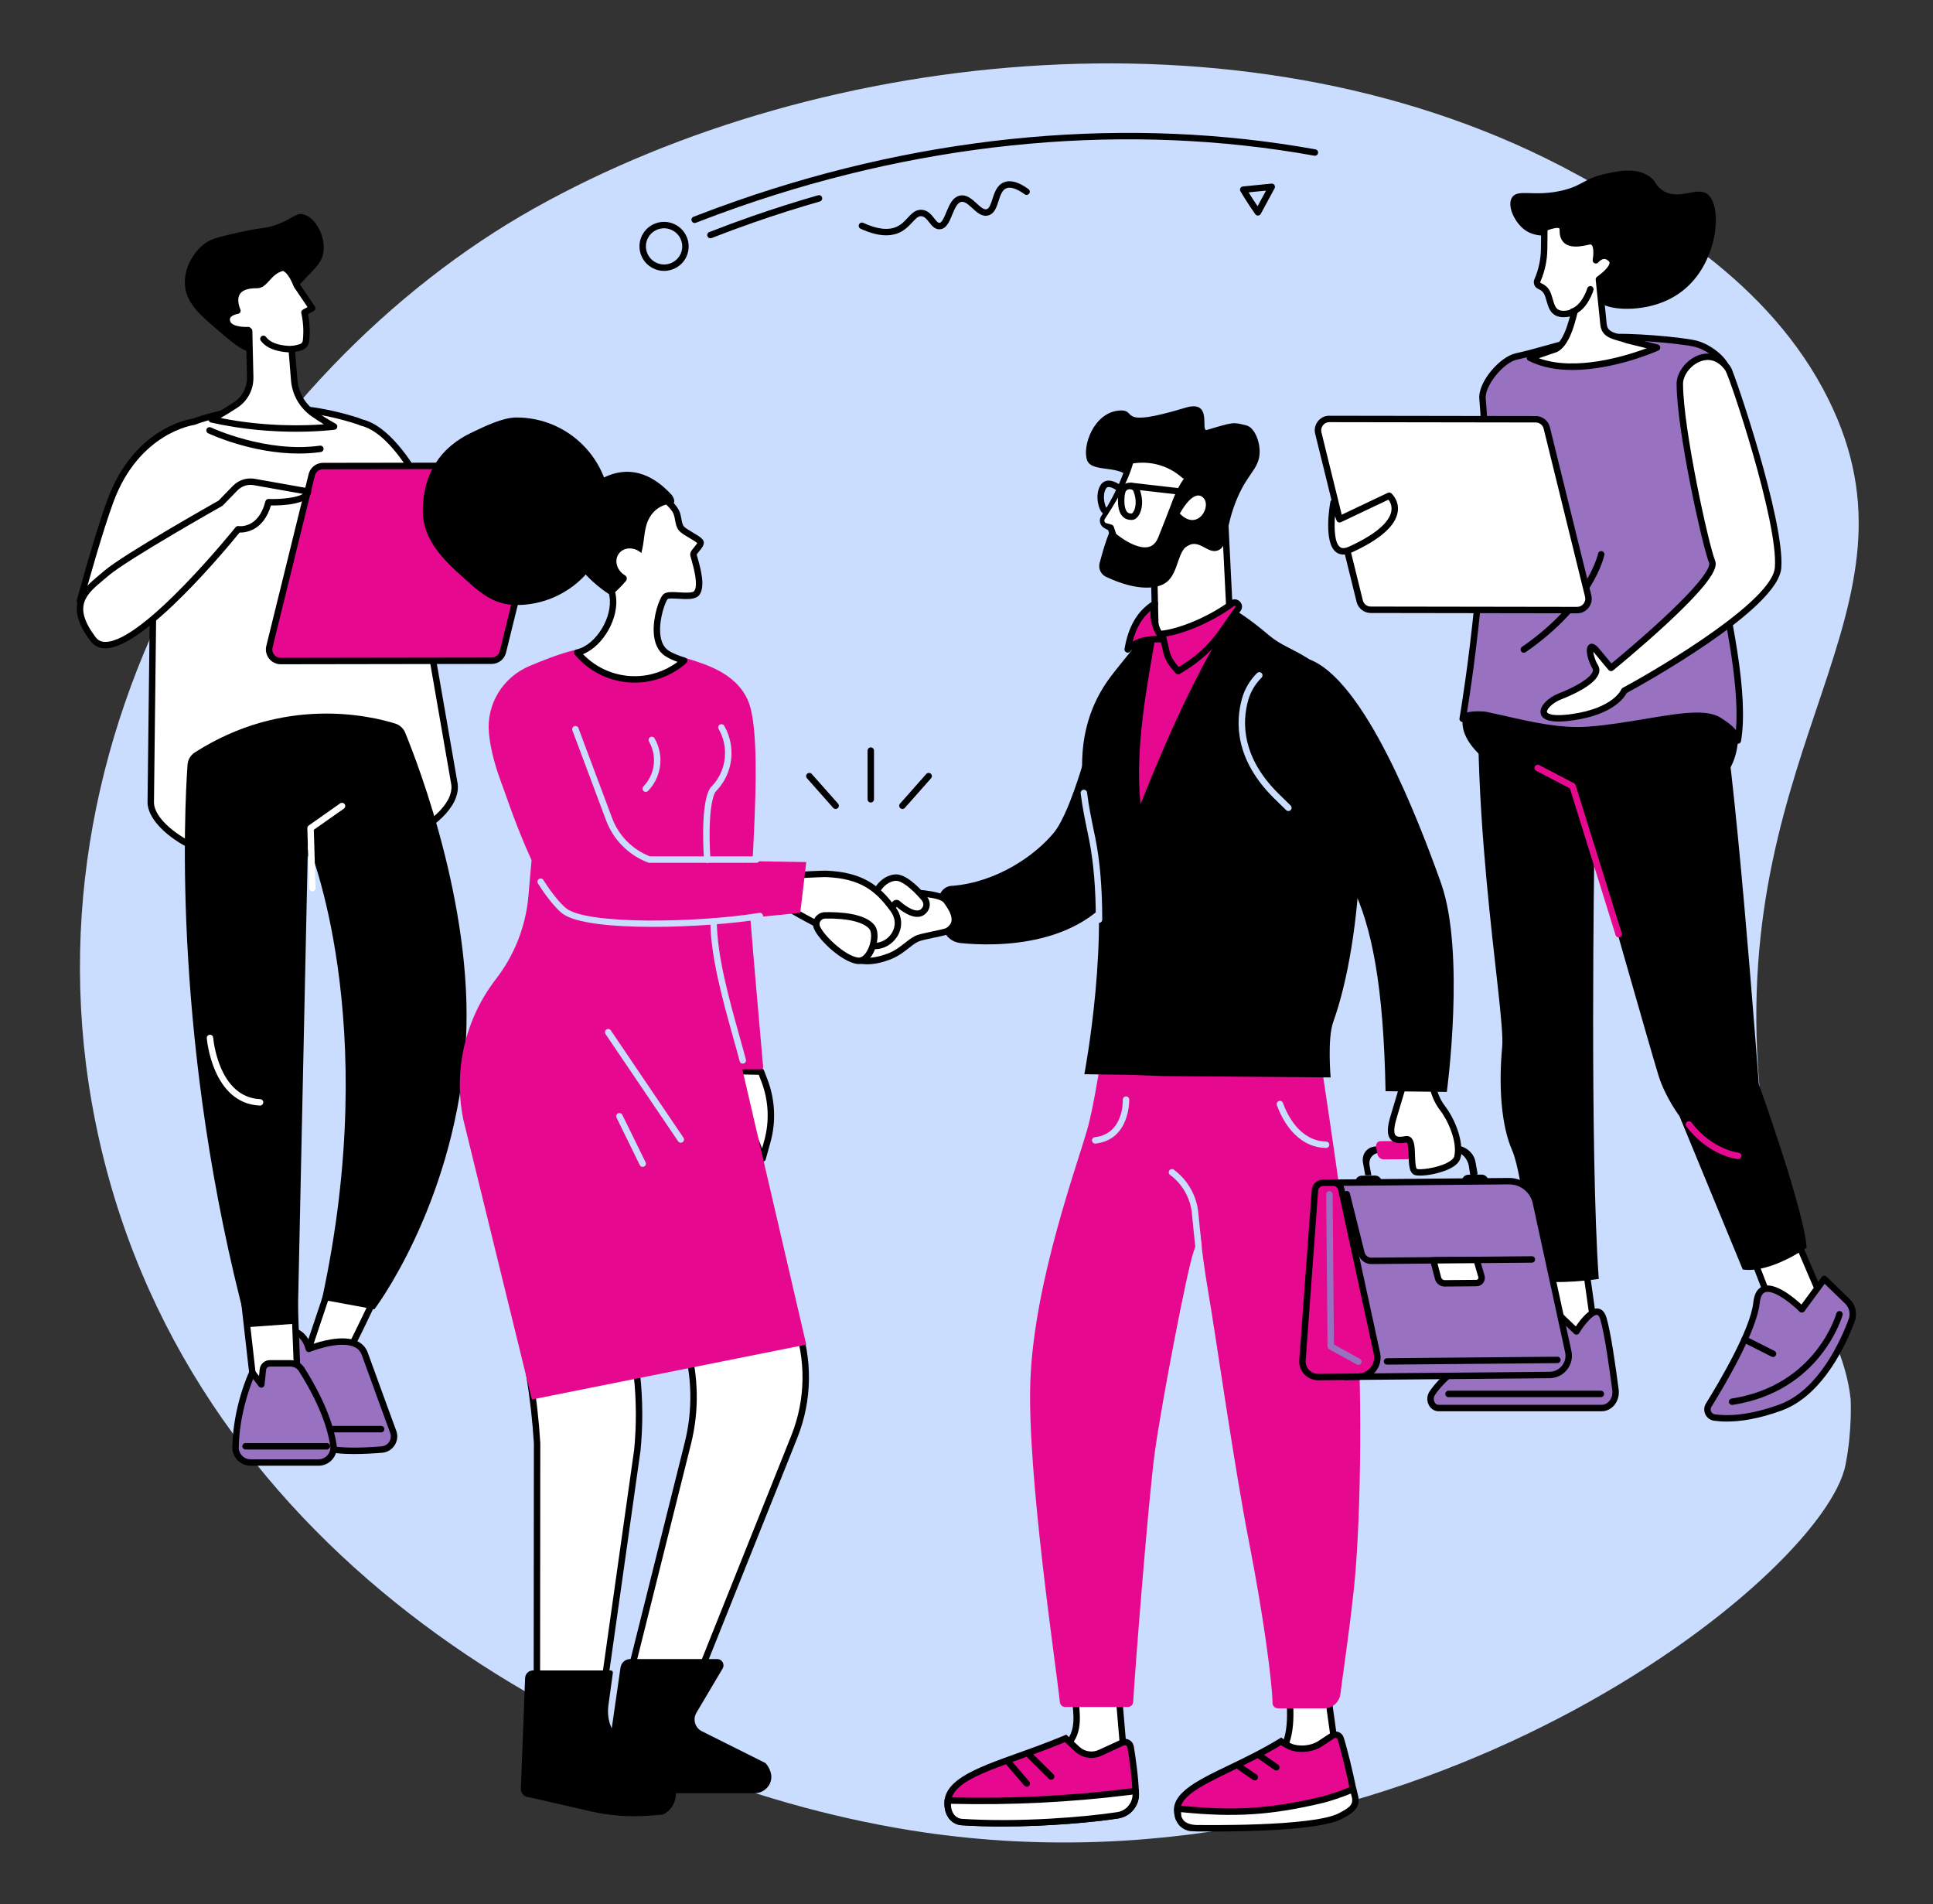
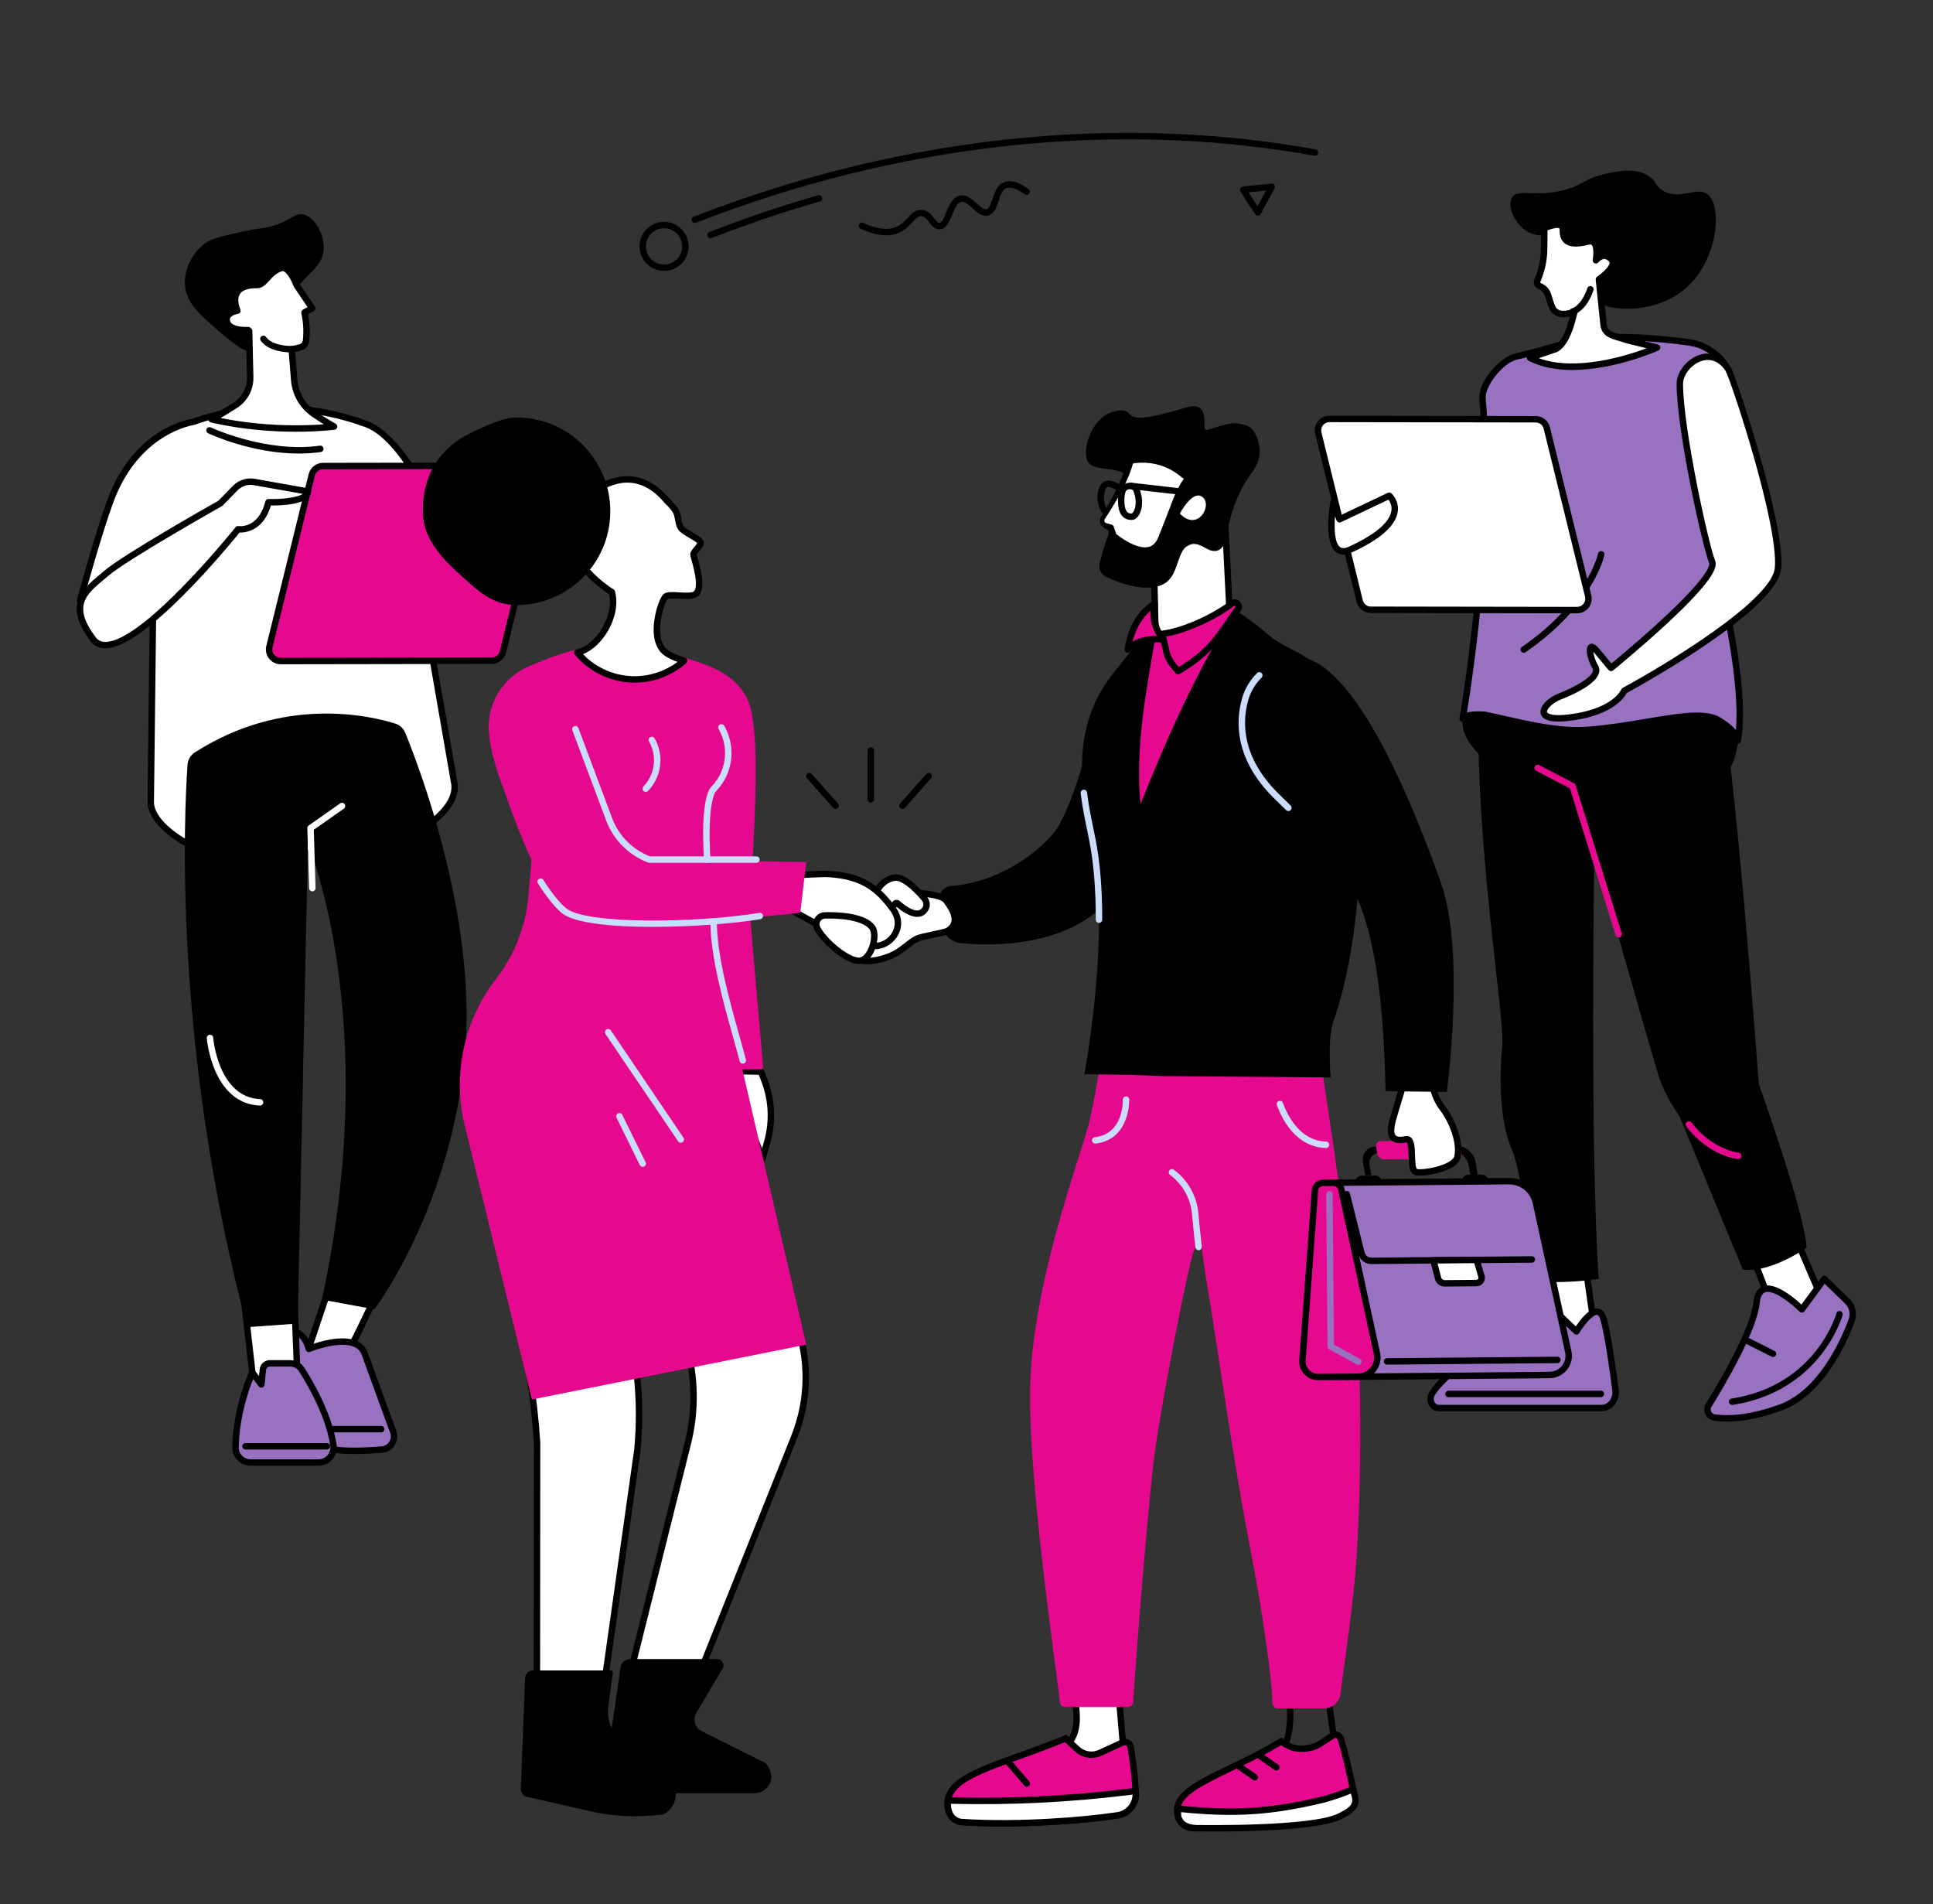
<svg xmlns="http://www.w3.org/2000/svg" fill="#000000" height="1958.5" preserveAspectRatio="xMidYMid meet" version="1" viewBox="254.4 269.8 1988.7 1958.5" width="1988.7" zoomAndPan="magnify">
  <rect x="254.4" y="269.8" width="1988.7" height="1958.5" fill="#333333" stroke="none" />
  <g>
    <g id="change1_1">
-       <path d="M 2135.609 680.738 C 2074.34 557.09 1951.891 490.281 1875.969 448.852 C 1547.738 269.75 1100.602 317.43 803.406 484.43 C 510.055 649.262 254.395 1039.539 361.562 1463.578 C 469.145 1889.25 887.852 2108.121 1204.551 2154.531 C 1707.43 2228.211 2129.949 1892.98 2153.078 1776.641 C 2160.211 1740.75 2158.352 1708.961 2158.352 1708.961 C 2149.422 1624.961 2080.328 1575.059 2064.238 1383.641 C 2034.621 1031.43 2243.078 897.59 2135.609 680.738" fill="#caddff" />
-     </g>
+       </g>
    <g id="change2_1">
      <path d="M 2090.109 1514.898 C 2093.578 1523.801 2132.75 1614.828 2132.75 1614.828 L 2103.27 1651.762 L 2082.891 1627.961 L 2042.672 1523.801 L 2090.109 1514.898" fill="#ffffff" />
    </g>
    <g id="change3_1">
      <path d="M 2085.77 1626.238 L 2103.18 1646.57 L 2128.93 1614.32 C 2123.621 1601.961 2094.551 1534.371 2088.059 1518.648 L 2047.18 1526.309 Z M 2103.27 1655.07 C 2102.309 1655.07 2101.391 1654.648 2100.762 1653.91 L 2080.379 1630.109 C 2080.129 1629.828 2079.941 1629.5 2079.801 1629.148 L 2039.578 1524.988 C 2039.23 1524.07 2039.301 1523.039 2039.781 1522.191 C 2040.262 1521.328 2041.09 1520.73 2042.059 1520.539 L 2089.5 1511.648 C 2091.059 1511.352 2092.609 1512.219 2093.191 1513.699 C 2096.602 1522.441 2135.398 1612.621 2135.789 1613.531 C 2136.27 1614.648 2136.102 1615.941 2135.34 1616.898 L 2105.859 1653.82 C 2105.238 1654.602 2104.309 1655.051 2103.328 1655.07 C 2103.309 1655.07 2103.289 1655.07 2103.27 1655.07" />
    </g>
    <g id="change4_1">
      <path d="M 2155.02 1608.359 C 2160.238 1613.422 2161.961 1621.078 2159.441 1627.898 C 2150.852 1651.078 2127.641 1702.469 2086.25 1717.578 C 2053.309 1729.609 2030.77 1729.66 2018.191 1727.871 C 2012.23 1727.02 2009.148 1720.262 2012.328 1715.141 C 2026.109 1692.91 2058.59 1638.012 2061.551 1609.699 C 2065.32 1573.672 2108.16 1616.648 2108.16 1616.648 L 2131.23 1585.328 L 2155.02 1608.359" fill="#9871c0" />
    </g>
    <g id="change3_2">
      <path d="M 2073.039 1598.609 C 2072.102 1598.609 2071.23 1598.738 2070.449 1599.02 C 2067.379 1600.102 2065.488 1603.809 2064.84 1610.039 C 2061.809 1639 2029.07 1694.398 2015.141 1716.879 C 2014.211 1718.379 2014.102 1720.16 2014.852 1721.762 C 2015.578 1723.32 2016.969 1724.359 2018.66 1724.602 C 2031.379 1726.398 2053.23 1726.121 2085.121 1714.48 C 2125.531 1699.719 2148.391 1648.211 2156.34 1626.75 C 2158.41 1621.16 2156.988 1614.871 2152.719 1610.738 C 2152.711 1610.738 2152.711 1610.738 2152.711 1610.738 L 2131.648 1590.328 L 2110.82 1618.621 C 2110.25 1619.391 2109.371 1619.879 2108.41 1619.949 C 2107.43 1620 2106.5 1619.672 2105.82 1618.988 C 2097.43 1610.578 2082.051 1598.609 2073.039 1598.609 Z M 2030.949 1732.031 C 2025.82 1732.031 2021.41 1731.672 2017.73 1731.148 C 2013.84 1730.59 2010.531 1728.129 2008.859 1724.559 C 2007.172 1720.949 2007.422 1716.781 2009.52 1713.398 C 2023.211 1691.309 2055.379 1636.949 2058.262 1609.359 C 2059.199 1600.371 2062.559 1594.789 2068.25 1592.781 C 2080.84 1588.328 2100.309 1604.75 2107.73 1611.66 L 2128.57 1583.359 C 2129.129 1582.602 2130 1582.109 2130.961 1582.031 C 2131.91 1581.949 2132.852 1582.289 2133.531 1582.949 L 2157.32 1605.988 C 2163.469 1611.949 2165.52 1621 2162.539 1629.051 C 2154.27 1651.371 2130.391 1704.988 2087.391 1720.691 C 2063.301 1729.488 2044.559 1732.031 2030.949 1732.031" />
    </g>
    <g id="change3_3">
      <path d="M 2036.43 1714.941 C 2034.82 1714.941 2033.41 1713.77 2033.16 1712.141 C 2032.879 1710.328 2034.121 1708.641 2035.93 1708.359 C 2122.75 1694.98 2143.5 1621.52 2143.699 1620.789 C 2144.172 1619.02 2145.988 1617.969 2147.75 1618.449 C 2149.512 1618.93 2150.559 1620.738 2150.078 1622.5 C 2149.871 1623.289 2127.969 1700.871 2036.93 1714.898 C 2036.762 1714.93 2036.59 1714.941 2036.43 1714.941" />
    </g>
    <g id="change3_4">
      <path d="M 2078.52 1665.629 C 2078.012 1665.629 2077.512 1665.52 2077.031 1665.281 L 2047.762 1650.5 C 2046.129 1649.68 2045.48 1647.691 2046.301 1646.059 C 2047.121 1644.43 2049.109 1643.781 2050.738 1644.602 L 2080.012 1659.379 C 2081.641 1660.199 2082.289 1662.191 2081.469 1663.82 C 2080.891 1664.969 2079.719 1665.629 2078.52 1665.629" />
    </g>
    <g id="change2_2">
      <path d="M 1885.891 1573.641 L 1897.121 1653.238 L 1860.359 1653.238 L 1836.398 1566.781 L 1885.891 1573.641" fill="#ffffff" />
    </g>
    <g id="change3_5">
      <path d="M 1862.871 1649.93 L 1893.309 1649.93 L 1882.961 1576.578 L 1840.93 1570.738 Z M 1897.121 1656.551 L 1860.359 1656.551 C 1858.871 1656.551 1857.57 1655.551 1857.172 1654.121 L 1833.211 1567.66 C 1832.922 1566.59 1833.18 1565.43 1833.91 1564.602 C 1834.648 1563.762 1835.762 1563.34 1836.859 1563.5 L 1886.34 1570.371 C 1887.809 1570.57 1888.961 1571.719 1889.16 1573.18 L 1900.391 1652.781 C 1900.52 1653.73 1900.238 1654.691 1899.609 1655.41 C 1898.98 1656.129 1898.07 1656.551 1897.121 1656.551" />
    </g>
    <g id="change4_2">
      <path d="M 1734.449 1718.109 L 1902.25 1718.109 C 1910.988 1718.109 1917.699 1709.309 1916.422 1699.488 C 1913.539 1677.191 1908.441 1641.02 1904.039 1626.262 C 1897.469 1604.211 1876.238 1639.34 1876.238 1639.34 L 1852.809 1616.922 C 1852.809 1616.922 1753.219 1664.25 1727.828 1703.012 C 1723.738 1709.25 1727.609 1718.109 1734.449 1718.109" fill="#9871c0" />
    </g>
    <g id="change3_6">
      <path d="M 1852.18 1620.898 C 1837.898 1627.891 1753.211 1670.309 1730.602 1704.82 C 1729.199 1706.961 1729.09 1709.809 1730.32 1712.078 C 1730.762 1712.898 1732.051 1714.801 1734.449 1714.801 L 1902.25 1714.801 C 1905.121 1714.801 1907.84 1713.512 1909.91 1711.16 C 1912.512 1708.199 1913.691 1704.102 1913.148 1699.91 C 1910.449 1679.09 1905.27 1641.949 1900.871 1627.211 C 1900.461 1625.809 1899.301 1622.531 1897.578 1622.309 C 1893.129 1621.75 1884.039 1632.84 1879.07 1641.051 C 1878.551 1641.91 1877.672 1642.48 1876.68 1642.621 C 1875.672 1642.73 1874.68 1642.422 1873.961 1641.73 Z M 1902.25 1721.422 L 1734.449 1721.422 C 1730.309 1721.422 1726.59 1719.102 1724.5 1715.23 C 1722.09 1710.781 1722.309 1705.398 1725.059 1701.199 C 1750.672 1662.109 1847.289 1615.879 1851.391 1613.93 C 1852.621 1613.34 1854.102 1613.578 1855.102 1614.531 L 1875.621 1634.172 C 1880.18 1627.371 1889.879 1614.621 1898.422 1615.75 C 1902.52 1616.281 1905.48 1619.488 1907.211 1625.309 C 1911.512 1639.738 1916.379 1673.379 1919.699 1699.059 C 1920.488 1705.141 1918.73 1711.141 1914.879 1715.52 C 1911.539 1719.328 1907.051 1721.422 1902.25 1721.422" />
    </g>
    <g id="change3_7">
      <path d="M 1901.379 1706.91 L 1744.629 1706.91 C 1742.801 1706.91 1741.32 1705.43 1741.32 1703.602 C 1741.32 1701.781 1742.801 1700.301 1744.629 1700.301 L 1901.379 1700.301 C 1903.199 1700.301 1904.68 1701.781 1904.68 1703.602 C 1904.68 1705.43 1903.199 1706.91 1901.379 1706.91" />
    </g>
    <g id="change3_8">
      <path d="M 1836.398 1673.27 C 1835.32 1673.27 1834.262 1672.738 1833.621 1671.762 L 1813.559 1640.719 C 1812.57 1639.18 1813.012 1637.129 1814.539 1636.141 C 1816.078 1635.148 1818.129 1635.59 1819.121 1637.121 L 1839.18 1668.172 C 1840.172 1669.699 1839.73 1671.75 1838.199 1672.738 C 1837.641 1673.102 1837.02 1673.27 1836.398 1673.27" />
    </g>
    <g id="change3_9">
      <path d="M 2035.57 989.859 C 2050.09 1021.199 2043.191 1071.801 2009.82 1078.75 C 1943.289 1092.629 1819.289 1078.699 1788.711 1056.102 C 1743.191 1022.461 1763.621 998.172 1763.621 998.172 C 1763.621 998.172 1792.262 897.559 1930.77 912.949 C 1981.879 918.629 2017.961 951.84 2035.57 989.859" />
    </g>
    <g id="change3_10">
      <path d="M 1972.871 884.59 C 1972.871 884.59 2003.699 910.301 2022.488 977.68 C 2038.109 1033.68 2063.891 1384.891 2063.891 1384.891 C 2063.891 1384.891 2110.738 1515.27 2113.078 1553.172 C 2113.078 1553.172 2075.91 1579.691 2047.359 1575.621 L 1982.238 1417.82 C 1982.238 1417.82 1967.871 1398.762 1960.859 1376.609 C 1953.859 1354.469 1894.66 1146.129 1894.66 1146.129 C 1894.66 1146.129 1889.879 1454.23 1899.23 1585.328 C 1899.23 1585.328 1856.77 1591.82 1831.41 1586.309 C 1831.41 1586.309 1821.711 1479.359 1810.172 1453.191 C 1798.629 1427.02 1796.172 1386.02 1799.859 1346.73 C 1803.551 1307.449 1759 1077.699 1781.309 884.59 L 1972.871 884.59" />
    </g>
    <g id="change5_1">
      <path d="M 2042.672 1462.059 C 2042.559 1462.059 2042.449 1462.059 2042.34 1462.051 C 2041.129 1461.93 2012.488 1458.789 1989.309 1428.422 C 1988.199 1426.969 1988.48 1424.891 1989.93 1423.781 C 1991.379 1422.68 1993.461 1422.949 1994.57 1424.398 C 2015.922 1452.379 2042.73 1455.441 2043 1455.469 C 2044.809 1455.648 2046.129 1457.27 2045.949 1459.09 C 2045.781 1460.789 2044.352 1462.059 2042.672 1462.059" fill="#e60990" />
    </g>
    <g id="change5_2">
      <path d="M 1919.738 1234.051 C 1918.328 1234.051 1917.031 1233.148 1916.578 1231.73 L 1869.512 1080.711 L 1834.871 1062.641 C 1833.25 1061.801 1832.621 1059.801 1833.469 1058.18 C 1834.309 1056.559 1836.309 1055.941 1837.93 1056.781 L 1873.781 1075.48 C 1874.57 1075.879 1875.148 1076.59 1875.41 1077.43 L 1922.898 1229.762 C 1923.441 1231.5 1922.469 1233.359 1920.719 1233.898 C 1920.398 1234 1920.07 1234.051 1919.738 1234.051" fill="#e60990" />
    </g>
    <g id="change4_3">
      <path d="M 2042.371 1031.539 C 2039.801 1021.73 2030.039 1015.461 2023.129 1011.02 C 2001.602 997.191 1945.98 1016.309 1888.5 1020.512 C 1853.391 1023.078 1817.77 1012.57 1783.621 1005.379 C 1777.379 1004.07 1759.43 1004.609 1759.211 1009.211 C 1759.211 1009.211 1792.078 820.738 1779.629 680 C 1778.281 664.699 1799.371 639.77 1814.371 636.48 C 1846.531 629.449 1869.391 619.141 1904.371 616.801 C 1930.578 615.039 1981.852 619.641 1997.871 623.121 C 2014.039 626.641 2034.922 644.238 2030.672 654.898 L 1992.871 709.852 C 2009.871 819.25 2054.059 959.891 2042.371 1031.539" fill="#9871c0" />
    </g>
    <g id="change3_11">
      <path d="M 2000.18 1002.738 C 2010.359 1002.738 2018.73 1004.262 2024.922 1008.238 C 2029.578 1011.23 2035.809 1015.23 2040.34 1020.781 C 2044.398 972.801 2028.25 898.5 2012.59 826.48 C 2004.078 787.34 1995.281 746.871 1989.602 710.352 C 1989.469 709.52 1989.66 708.672 1990.141 707.969 L 2027.699 653.371 C 2028.352 651.309 2027.41 648.82 2026.469 647.07 C 2021.879 638.43 2008.191 628.75 1997.172 626.359 C 1980.68 622.77 1929.719 618.41 1904.59 620.102 C 1881.879 621.621 1864.34 626.551 1845.781 631.77 C 1836.129 634.488 1826.141 637.289 1815.078 639.711 C 1801.012 642.789 1781.781 666.711 1782.93 679.711 C 1793.91 803.859 1769.422 966.828 1763.648 1002.641 C 1770.461 1001 1780.23 1001.289 1784.301 1002.141 C 1790.719 1003.5 1797.309 1004.988 1803.68 1006.43 C 1831.469 1012.738 1860.199 1019.262 1888.262 1017.211 C 1908.719 1015.711 1929.379 1012.238 1947.602 1009.18 C 1967.98 1005.75 1985.859 1002.738 2000.18 1002.738 Z M 2042.359 1034.84 C 2040.871 1034.84 2039.551 1033.828 2039.172 1032.371 C 2036.93 1023.809 2027.922 1018.031 2021.352 1013.801 C 2008.609 1005.621 1980.852 1010.289 1948.699 1015.699 C 1930.328 1018.789 1909.52 1022.289 1888.738 1023.809 C 1859.719 1025.941 1830.48 1019.301 1802.219 1012.891 C 1795.871 1011.441 1789.309 1009.961 1782.941 1008.621 C 1777.078 1007.379 1764.879 1008.25 1762.41 1010.02 C 1762.012 1011.609 1760.488 1012.672 1758.84 1012.5 C 1757.109 1012.301 1755.82 1010.789 1755.898 1009.051 C 1755.922 1008.75 1755.961 1008.43 1756.051 1008.07 C 1758.012 996.531 1788.27 815.18 1776.34 680.289 C 1774.77 662.609 1797.602 636.762 1813.672 633.25 C 1824.539 630.871 1834.43 628.09 1843.988 625.41 C 1862.898 620.09 1880.75 615.07 1904.141 613.5 C 1930.609 611.73 1981.711 616.23 1998.57 619.891 C 2011.41 622.68 2026.859 633.711 2032.309 643.961 C 2034.66 648.371 2035.148 652.578 2033.738 656.121 C 2033.648 656.352 2033.531 656.57 2033.391 656.77 L 1996.34 710.629 C 2001.988 746.621 2010.66 786.5 2019.051 825.078 C 2036.781 906.621 2053.531 983.648 2045.629 1032.07 C 2045.379 1033.609 2044.078 1034.77 2042.52 1034.84 C 2042.469 1034.84 2042.41 1034.84 2042.359 1034.84" />
    </g>
    <g id="change3_12">
      <path d="M 1822.078 941.238 C 1821.031 941.238 1820 940.738 1819.359 939.809 C 1818.32 938.309 1818.699 936.25 1820.211 935.211 C 1887.57 888.73 1898.422 839.789 1898.52 839.301 C 1898.891 837.512 1900.641 836.359 1902.43 836.738 C 1904.219 837.109 1905.371 838.859 1905 840.648 C 1904.559 842.75 1893.488 892.691 1823.961 940.66 C 1823.391 941.051 1822.73 941.238 1822.078 941.238" />
    </g>
    <g id="change2_3">
      <path d="M 1876.949 897.352 L 1664.641 897.02 C 1659.262 897.012 1654.578 893.34 1653.289 888.121 L 1610.691 715.238 C 1608.871 707.852 1614.469 700.719 1622.078 700.73 L 1834.391 701.059 C 1839.77 701.07 1844.449 704.738 1845.738 709.961 L 1888.328 882.84 C 1890.148 890.23 1884.559 897.359 1876.949 897.352" fill="#ffffff" />
    </g>
    <g id="change3_13">
      <path d="M 1876.949 894.039 C 1876.961 894.039 1876.961 894.039 1876.969 894.039 C 1879.559 894.039 1881.969 892.871 1883.578 890.828 C 1885.18 888.781 1885.75 886.16 1885.129 883.629 L 1842.531 710.75 C 1841.602 707 1838.25 704.371 1834.391 704.359 L 1622.078 704.039 C 1622.07 704.039 1622.07 704.039 1622.059 704.039 C 1619.469 704.039 1617.059 705.211 1615.449 707.262 C 1613.852 709.301 1613.281 711.922 1613.898 714.449 L 1656.5 887.328 C 1657.43 891.078 1660.77 893.711 1664.641 893.711 Z M 1876.969 900.66 C 1876.961 900.66 1876.949 900.66 1876.941 900.66 L 1664.629 900.328 C 1657.719 900.32 1651.73 895.621 1650.078 888.91 L 1607.48 716.031 C 1606.371 711.52 1607.379 706.828 1610.25 703.172 C 1613.121 699.512 1617.461 697.32 1622.078 697.43 L 1834.391 697.75 C 1841.309 697.762 1847.301 702.461 1848.949 709.172 L 1891.539 882.051 C 1892.66 886.559 1891.648 891.25 1888.781 894.91 C 1885.91 898.559 1881.609 900.66 1876.969 900.66" />
    </g>
    <g id="change2_4">
      <path d="M 1626.34 786.648 L 1632.551 803.941 L 1683.641 779.711 C 1683.641 779.711 1711.672 804.059 1643.578 835.109 C 1615.199 848.039 1626.34 786.648 1626.34 786.648" fill="#ffffff" />
    </g>
    <g id="change3_14">
      <path d="M 1627.879 800.738 C 1626.859 813.84 1627.57 828.262 1632.93 832.43 C 1633.711 833.031 1636.09 834.891 1642.211 832.102 C 1676.02 816.68 1684.621 803.57 1685.871 795.289 C 1686.699 789.84 1684.43 785.809 1682.84 783.75 L 1633.969 806.93 C 1633.121 807.328 1632.148 807.359 1631.289 807 C 1630.422 806.641 1629.75 805.941 1629.441 805.059 Z M 1636.461 840.219 C 1633.609 840.219 1631.07 839.359 1628.859 837.648 C 1615.969 827.621 1622.32 790.281 1623.09 786.059 C 1623.352 784.578 1624.578 783.469 1626.07 783.352 C 1627.539 783.238 1628.949 784.121 1629.449 785.531 L 1634.43 799.391 L 1682.219 776.719 C 1683.41 776.172 1684.809 776.359 1685.801 777.211 C 1686.141 777.512 1694.102 784.57 1692.43 796.129 C 1690.34 810.578 1674.371 824.711 1644.949 838.121 C 1641.879 839.52 1639.039 840.219 1636.461 840.219" />
    </g>
    <g id="change2_5">
      <path d="M 1897.191 939.27 C 1887.391 927.359 1889.012 944.82 1895.531 955.59 C 1902.051 966.371 1876.012 979.66 1859.23 986.148 C 1842.449 992.629 1827.25 1013.961 1872.48 1007.461 C 1917.711 1000.961 1925.41 980.262 1925.41 980.262 C 1925.41 980.262 2080.219 896.898 2083.699 853.898 C 2087.52 806.531 2036.23 654.91 2032.359 649.27 C 2013.52 621.828 1982.512 645.25 1982.609 664.828 C 1982.871 712.012 2009.059 831.379 2015.852 847.672 C 2023.551 866.148 1911.879 956.852 1911.879 956.852 C 1911.879 956.852 1906.988 951.191 1897.191 939.27" fill="#ffffff" />
    </g>
    <g id="change3_15">
      <path d="M 1893.609 940.199 C 1893.941 943.441 1895.379 948.949 1898.359 953.879 C 1900 956.578 1900.301 959.621 1899.262 962.691 C 1895.172 974.68 1870.738 985.238 1860.43 989.23 C 1851.449 992.699 1845.25 999.621 1845.949 1002.309 C 1845.969 1002.359 1847.66 1007.691 1872.012 1004.191 C 1914.309 998.109 1922.25 979.262 1922.32 979.07 C 1922.609 978.352 1923.16 977.719 1923.84 977.352 C 1966.461 954.391 2077.672 887.43 2080.398 853.641 C 2084.121 807.609 2034.602 659.43 2029.602 651.09 C 2023.172 641.73 2014.5 638.148 2005.199 641.051 C 1994.699 644.34 1985.871 655.219 1985.922 664.809 C 1986.18 711.91 2012.57 831.211 2018.898 846.398 C 2021.559 852.77 2018.289 865.93 1969 911.609 C 1942.27 936.391 1914.238 959.191 1913.961 959.41 C 1912.57 960.539 1910.539 960.359 1909.371 959.012 C 1909.32 958.949 1904.34 953.18 1894.629 941.371 C 1894.25 940.91 1893.91 940.531 1893.609 940.199 Z M 1857.738 1011.988 C 1846.941 1011.988 1840.949 1009.34 1839.551 1003.98 C 1837.531 996.25 1847.578 987.109 1858.039 983.059 C 1873.68 977.02 1890.551 967.711 1893 960.559 C 1893.41 959.328 1893.328 958.328 1892.711 957.301 C 1888.621 950.551 1884.012 936.602 1889.359 932.809 C 1893.66 929.77 1898.23 935.34 1899.738 937.172 C 1905.789 944.531 1909.98 949.52 1912.289 952.23 C 1919.719 946.109 1942.57 927.09 1964.52 906.738 C 2014.211 860.691 2013.449 850.512 2012.789 848.941 C 2006.211 833.129 1979.57 713.898 1979.309 664.84 C 1979.238 652.398 1989.969 638.891 2003.23 634.738 C 2015.34 630.949 2026.961 635.559 2035.078 647.398 C 2038.5 652.379 2090.898 805.77 2086.988 854.172 C 2083.52 897.109 1942.309 974.84 1927.949 982.648 C 1925.449 987.488 1913.801 1004.859 1872.949 1010.73 C 1867.109 1011.57 1862.039 1011.988 1857.738 1011.988" />
    </g>
    <g id="change3_16">
      <path d="M 1895.02 577.121 C 1902.672 584.559 1912.25 586.02 1916.871 586.719 C 1926.539 588.18 1967.91 590.449 1995.762 559.289 C 2023.031 528.781 2025.801 479.109 2010.238 468.98 C 1999.059 461.711 1981.309 476.691 1964.469 465.391 C 1957.02 460.391 1958.781 456.301 1950.852 451 C 1937.5 442.059 1920.34 445.52 1907.199 448.352 C 1883.219 453.52 1884.012 460.148 1862.91 465.43 C 1832.871 472.941 1815.781 463.391 1809.891 473.059 C 1805.211 480.77 1811.199 494.828 1819.309 502.98 C 1836.078 519.852 1856.879 505.602 1869.781 521.172 C 1877.789 530.84 1876.648 544.09 1888.578 568.051 C 1889.531 569.961 1891.379 573.57 1895.02 577.121" />
    </g>
    <g id="change2_6">
      <path d="M 1871.57 600.461 C 1872.469 597.379 1873.422 593.961 1874.32 590.379 C 1867.539 593.18 1860.43 593.629 1856.23 591.32 C 1851.039 588.48 1850.102 582.871 1848.012 576.172 C 1847.141 573.371 1846.34 570.102 1843.422 567.25 C 1841.859 565.738 1840.121 564.738 1838.449 564.07 C 1836.391 563.238 1835.301 560.988 1835.859 558.84 L 1836.398 557.57 C 1840.66 547.551 1842.91 536.789 1843.02 525.898 L 1843.262 504.398 C 1854.988 499.738 1859.27 500.531 1860.871 502.391 C 1861.461 503.078 1862.328 503.531 1862.289 506.84 C 1862.09 522.809 1876.449 521.172 1888.461 518.23 C 1900.48 515.289 1896.262 537.57 1896.262 537.57 C 1896.262 537.57 1903.719 527.93 1912.012 536.301 C 1917.961 542.301 1906.391 552.109 1899.359 557.191 L 1904.121 603.371 C 1905.371 615.52 1916.801 615.398 1928.27 619.609 L 1959.211 627.34 C 1959.211 627.34 1878.289 663.32 1828.441 637.891 L 1855.148 628.75 C 1864.289 623.828 1869.191 608.641 1871.57 600.461" fill="#ffffff" />
    </g>
    <g id="change3_17">
      <path d="M 1855.16 628.75 L 1855.18 628.75 Z M 1837.57 638.262 C 1875.371 652.09 1927.371 635.871 1948.441 628.059 L 1927.469 622.82 C 1927.359 622.789 1927.238 622.762 1927.129 622.711 C 1924.711 621.828 1922.25 621.129 1919.871 620.449 C 1911.102 617.969 1902.031 615.398 1900.828 603.711 L 1896.07 557.531 C 1895.949 556.359 1896.461 555.211 1897.422 554.512 C 1906.641 547.859 1910.141 542.84 1910.34 540.371 C 1910.398 539.672 1910.199 539.172 1909.66 538.629 C 1907.949 536.898 1906.289 536.078 1904.629 536.199 C 1902 536.34 1899.578 538.711 1898.871 539.609 C 1897.922 540.801 1896.289 541.199 1894.898 540.57 C 1893.512 539.941 1892.73 538.449 1893.012 536.949 C 1893.922 532.121 1894.191 523.93 1891.879 521.738 C 1891.66 521.539 1891.078 520.988 1889.25 521.441 C 1880.93 523.469 1870.578 525.16 1864.238 520.121 C 1860.68 517.281 1858.898 512.801 1858.98 506.801 C 1858.988 505.441 1858.82 505.031 1858.82 505.031 L 1858.691 504.91 C 1858.578 504.789 1858.461 504.672 1858.359 504.551 C 1858.34 504.531 1856.34 503.07 1846.539 506.68 L 1846.328 525.941 C 1846.211 537.309 1843.891 548.391 1839.449 558.859 L 1839.031 559.852 C 1838.969 560.34 1839.23 560.82 1839.68 561 C 1842 561.93 1844.039 563.238 1845.719 564.879 C 1848.988 568.059 1850.07 571.59 1850.93 574.422 L 1851.172 575.18 C 1851.469 576.141 1851.738 577.078 1852.012 577.988 C 1853.641 583.512 1854.711 586.719 1857.82 588.422 C 1861.039 590.191 1867.172 589.75 1873.059 587.328 C 1874.211 586.852 1875.539 587.07 1876.48 587.879 C 1877.43 588.699 1877.828 589.98 1877.52 591.191 C 1876.699 594.469 1875.762 597.898 1874.75 601.391 C 1871.699 611.859 1866.512 626.391 1856.719 631.66 C 1856.559 631.75 1856.398 631.82 1856.23 631.879 Z M 1872.078 650.359 C 1856.309 650.359 1840.578 647.789 1826.941 640.828 C 1825.75 640.23 1825.051 638.98 1825.141 637.648 C 1825.238 636.328 1826.109 635.191 1827.371 634.762 L 1853.809 625.711 C 1862.148 620.98 1866.84 604.871 1868.391 599.539 C 1868.809 598.129 1869.199 596.73 1869.578 595.34 C 1863.809 596.641 1858.391 596.281 1854.641 594.219 C 1848.98 591.121 1847.371 585.648 1845.672 579.859 C 1845.41 578.98 1845.141 578.078 1844.852 577.16 L 1844.609 576.359 C 1843.859 573.922 1843.16 571.621 1841.109 569.621 C 1840.039 568.578 1838.73 567.75 1837.211 567.129 C 1833.629 565.699 1831.672 561.77 1832.672 558 C 1832.699 557.852 1832.762 557.699 1832.82 557.551 L 1833.359 556.281 C 1837.461 546.602 1839.602 536.371 1839.719 525.859 L 1839.949 504.359 C 1839.969 503.02 1840.789 501.82 1842.039 501.328 C 1853.52 496.77 1860.109 496.43 1863.379 500.238 C 1864.781 501.719 1865.629 503.352 1865.59 506.879 C 1865.539 510.789 1866.449 513.422 1868.359 514.941 C 1872.5 518.23 1881.371 516.559 1887.68 515.02 C 1892.09 513.93 1894.879 515.469 1896.43 516.949 C 1899.719 520.059 1900.41 525.738 1900.309 530.5 C 1901.48 530.02 1902.789 529.68 1904.199 529.602 C 1906.719 529.441 1910.512 530.078 1914.359 533.969 C 1916.262 535.891 1917.148 538.281 1916.93 540.91 C 1916.512 546.031 1911.77 552.02 1902.84 558.738 L 1907.41 603.031 C 1908.121 609.949 1912.539 611.5 1921.672 614.09 C 1924.121 614.781 1926.641 615.5 1929.238 616.441 L 1960.012 624.129 C 1961.379 624.469 1962.379 625.648 1962.5 627.059 C 1962.629 628.461 1961.84 629.789 1960.551 630.359 C 1958.09 631.461 1914.93 650.352 1872.078 650.359" />
    </g>
    <g id="change3_18">
      <path d="M 1872.211 593.691 C 1870.84 593.691 1869.559 592.828 1869.078 591.461 C 1868.488 589.738 1869.398 587.859 1871.129 587.262 C 1882.281 583.398 1887.371 566.578 1887.422 566.41 C 1887.93 564.66 1889.762 563.672 1891.52 564.172 C 1893.27 564.691 1894.281 566.52 1893.762 568.27 C 1893.52 569.102 1887.691 588.531 1873.289 593.512 C 1872.93 593.629 1872.57 593.691 1872.211 593.691" />
    </g>
    <g id="change3_19">
      <path d="M 518.539 631.379 C 507.488 634.141 496.684 624.922 479.926 610.621 C 459.559 593.23 445.363 581.121 444.609 561.609 C 443.945 544.48 453.902 528.57 465.375 520.07 C 471.965 515.191 481.949 512.941 501.926 508.441 C 524.781 503.289 527.723 505.328 540.965 500.141 C 556.387 494.09 558.797 488.828 565.887 490.172 C 577.359 492.328 587.711 509.262 587.48 525.059 C 587.18 545.961 568.582 549.09 547.609 583.199 C 530.086 611.711 531.648 628.109 518.539 631.379" />
    </g>
    <g id="change2_7">
      <path d="M 721.996 1076.59 L 684.254 859.281 L 720.316 838.629 C 720.316 838.629 676.141 716.27 626.605 704.5 L 626.605 704.52 C 624.797 703.762 622.957 703.051 621.062 702.441 C 553.129 680.809 496.293 689.539 458.992 701.711 C 457.273 702.27 455.598 702.898 453.953 703.59 C 453.953 703.59 395.305 710.621 367.891 785.32 C 354.324 822.27 336.652 887.988 336.652 887.988 L 411.93 887.641 L 409.492 1095.539 C 410.383 1114.738 436.875 1133.379 454.477 1141.09 C 475.684 1150.379 513.68 1147.34 565.965 1147.34 C 614.734 1147.34 649.18 1139.18 671.965 1130.539 C 693.777 1122.281 724.738 1099.762 721.996 1076.59" fill="#ffffff" />
    </g>
    <g id="change3_20">
      <path d="M 411.93 884.328 C 412.812 884.328 413.656 884.68 414.277 885.309 C 414.902 885.941 415.246 886.789 415.238 887.68 L 412.801 1095.578 C 413.617 1113.109 439.609 1130.969 455.805 1138.059 C 471.898 1145.109 498.316 1144.77 534.887 1144.301 C 544.758 1144.172 554.961 1144.039 565.965 1144.039 C 606.473 1144.039 641.738 1138.461 670.797 1127.449 C 691.566 1119.578 721.133 1098.129 718.723 1077.059 L 680.996 859.852 C 680.758 858.48 681.402 857.109 682.609 856.41 L 716.234 837.148 C 709.539 819.559 669.375 718.52 626.172 707.801 C 625.883 707.762 625.598 707.691 625.324 707.57 C 623.332 706.73 621.66 706.109 620.059 705.602 C 552.168 683.969 495.555 693.262 460.02 704.852 C 458.445 705.371 456.832 705.969 455.23 706.641 C 454.938 706.762 454.637 706.84 454.328 706.879 C 453.246 707.02 397.219 715 370.992 786.461 C 359.602 817.5 345.109 869.609 340.984 884.672 L 411.914 884.328 C 411.918 884.328 411.926 884.328 411.93 884.328 Z M 510.625 1151.129 C 485.562 1151.129 466.52 1149.98 453.148 1144.121 C 434.805 1136.09 407.152 1116.559 406.188 1095.691 L 408.586 890.961 L 336.668 891.301 C 336.664 891.301 336.66 891.301 336.652 891.301 C 335.629 891.301 334.66 890.828 334.031 890.012 C 333.402 889.191 333.191 888.129 333.461 887.129 C 333.637 886.48 351.324 820.84 364.781 784.18 C 391.59 711.148 446.957 701.25 453.086 700.371 C 454.723 699.699 456.363 699.09 457.965 698.57 C 494.43 686.672 552.492 677.141 622.062 699.289 C 623.758 699.828 625.5 700.48 627.52 701.32 C 678.145 713.57 721.602 832.441 723.426 837.5 C 723.973 839.012 723.352 840.699 721.961 841.5 L 687.91 861 L 725.258 1076.02 C 725.266 1076.078 725.273 1076.141 725.281 1076.199 C 728.227 1101.07 696.562 1124.762 673.141 1133.641 C 643.332 1144.93 607.273 1150.648 565.965 1150.648 C 555.004 1150.648 544.82 1150.781 534.973 1150.91 C 526.305 1151.02 518.188 1151.129 510.625 1151.129" />
    </g>
    <g id="change3_21">
      <path d="M 561.754 736.309 C 513.191 736.309 470.617 716.441 468.562 715.469 C 466.914 714.691 466.211 712.711 466.992 711.059 C 467.773 709.41 469.746 708.711 471.395 709.488 C 471.961 709.75 528.332 736.031 583.523 728.211 C 585.316 727.949 587.008 729.211 587.266 731.012 C 587.52 732.82 586.262 734.5 584.453 734.762 C 576.832 735.84 569.215 736.309 561.754 736.309" />
    </g>
    <g id="change5_3">
      <path d="M 543.246 949.762 L 760.188 949.43 C 765.684 949.422 770.469 945.672 771.781 940.328 L 815.309 763.68 C 817.164 756.141 811.445 748.852 803.676 748.859 L 586.73 749.191 C 581.234 749.199 576.449 752.961 575.137 758.289 L 531.613 934.941 C 529.754 942.48 535.473 949.77 543.246 949.762" fill="#e60990" />
    </g>
    <g id="change3_22">
      <path d="M 803.691 752.172 C 803.688 752.172 803.684 752.172 803.68 752.172 L 586.738 752.5 C 582.75 752.512 579.301 755.211 578.348 759.078 L 534.824 935.73 C 534.184 938.328 534.766 941.031 536.418 943.141 C 538.074 945.25 540.633 946.512 543.238 946.449 L 760.184 946.121 C 764.168 946.121 767.617 943.41 768.57 939.539 L 812.098 762.891 C 812.738 760.289 812.156 757.59 810.5 755.48 C 808.848 753.371 806.367 752.172 803.691 752.172 Z M 543.227 953.07 C 538.508 953.07 534.129 950.941 531.215 947.23 C 528.297 943.512 527.27 938.738 528.398 934.148 L 571.926 757.5 C 573.609 750.672 579.695 745.891 586.727 745.879 L 803.668 745.551 C 803.676 745.551 803.684 745.551 803.691 745.551 C 808.41 745.551 812.789 747.68 815.703 751.398 C 818.625 755.121 819.648 759.879 818.52 764.469 L 774.996 941.121 C 773.312 947.949 767.227 952.73 760.191 952.738 L 543.25 953.07 C 543.242 953.07 543.234 953.07 543.227 953.07" />
    </g>
    <g id="change2_8">
      <path d="M 799.32 836.648 L 792.977 854.32 L 740.773 829.559 C 740.773 829.559 712.125 854.449 781.703 886.16 C 810.699 899.379 799.32 836.648 799.32 836.648" fill="#ffffff" />
    </g>
    <g id="change3_23">
      <path d="M 741.559 833.59 C 739.934 835.691 737.562 839.852 738.418 845.488 C 739.703 853.969 748.496 867.391 783.074 883.148 C 789.371 886.02 791.828 884.109 792.637 883.48 C 798.172 879.172 798.867 864.199 797.785 850.711 L 796.086 855.441 C 795.77 856.32 795.102 857.02 794.238 857.379 C 793.375 857.73 792.402 857.711 791.559 857.309 Z M 788.98 891.32 C 786.352 891.32 783.465 890.602 780.332 889.172 C 750.301 875.48 733.988 861.07 731.855 846.328 C 730.152 834.559 738.258 827.371 738.605 827.059 C 739.594 826.211 741.004 826.012 742.191 826.57 L 791.094 849.77 L 796.207 835.531 C 796.715 834.121 798.086 833.262 799.594 833.352 C 801.086 833.469 802.309 834.578 802.574 836.059 C 803.355 840.371 809.836 878.48 796.695 888.699 C 794.461 890.441 791.879 891.32 788.98 891.32" />
    </g>
    <g id="change2_9">
      <path d="M 481.262 787.422 C 481.262 787.422 383.828 842.309 363.738 859.531 C 343.645 876.75 321.852 889.828 350.266 927.371 C 378.68 964.91 499.348 814.191 499.348 814.191 C 499.348 814.191 522.574 818 530.633 786.359 C 530.633 786.359 569.848 787.699 571.25 775.391 L 515.934 765.578 C 508.777 764.309 501.465 766.672 496.395 771.871 L 481.262 787.422" fill="#ffffff" />
    </g>
    <g id="change3_24">
      <path d="M 481.262 787.422 L 481.281 787.422 Z M 512.098 768.551 C 507.121 768.551 502.305 770.551 498.766 774.18 L 483.629 789.73 C 483.41 789.949 483.156 790.141 482.883 790.301 C 481.91 790.852 385.508 845.23 365.891 862.039 C 364.324 863.391 362.75 864.699 361.191 866 C 342.977 881.23 328.59 893.25 352.902 925.379 C 355.25 928.48 358.41 930.012 362.566 930.07 C 362.652 930.07 362.746 930.07 362.832 930.07 C 401.879 930.09 495.816 813.301 496.766 812.121 C 497.512 811.191 498.699 810.73 499.883 810.922 C 500.691 811.051 520.262 813.68 527.43 785.539 C 527.812 784.031 529.184 782.922 530.746 783.051 C 543.309 783.48 560.156 781.828 565.934 777.801 L 515.355 768.828 C 514.27 768.641 513.18 768.551 512.098 768.551 Z M 362.789 936.68 C 362.684 936.68 362.586 936.68 362.48 936.68 C 356.234 936.602 351.234 934.141 347.629 929.371 C 319.512 892.219 338.543 876.309 356.949 860.93 C 358.488 859.641 360.043 858.34 361.586 857.02 C 381.23 840.18 471.375 789.199 479.223 784.77 L 494.027 769.559 C 499.863 763.57 508.27 760.852 516.508 762.32 L 571.828 772.129 C 573.547 772.43 574.734 774.031 574.535 775.762 C 573.023 789.02 543.809 789.879 533.137 789.719 C 525.391 815.852 507.008 817.73 500.848 817.602 C 489.613 831.469 403.105 936.68 362.789 936.68" />
    </g>
    <g id="change2_10">
      <path d="M 597.027 1582.078 L 564.723 1678.469 C 564.723 1678.469 599.91 1675.469 603.277 1676.129 C 606.641 1676.781 647.801 1588.219 647.801 1588.219 L 597.027 1582.078" fill="#ffffff" />
    </g>
    <g id="change3_25">
      <path d="M 603.789 1672.859 C 603.82 1672.859 603.852 1672.871 603.883 1672.879 C 603.852 1672.871 603.82 1672.859 603.789 1672.859 Z M 603.883 1672.879 Z M 599.309 1585.691 L 569.457 1674.75 C 580.066 1673.879 596.277 1672.66 602.102 1672.75 C 607.258 1665.789 628.754 1621.211 642.879 1590.949 Z M 564.723 1681.781 C 563.715 1681.781 562.754 1681.32 562.121 1680.512 C 561.438 1679.641 561.23 1678.48 561.586 1677.422 L 593.891 1581.031 C 594.391 1579.539 595.855 1578.609 597.426 1578.801 L 648.195 1584.93 C 649.246 1585.059 650.176 1585.68 650.688 1586.609 C 651.203 1587.539 651.246 1588.648 650.801 1589.609 C 650.695 1589.828 640.375 1612.031 629.773 1633.859 C 607.238 1680.281 605.887 1680 602.645 1679.371 C 600.375 1679.051 581.711 1680.34 565.004 1681.77 C 564.91 1681.77 564.816 1681.781 564.723 1681.781" />
    </g>
    <g id="change4_4">
      <path d="M 572.121 1657.289 C 572.121 1657.289 620.707 1637.371 629.691 1662.371 C 641.117 1694.16 658.984 1742.672 658.984 1742.672 C 662.016 1751.121 656.195 1760.121 647.254 1760.84 C 629.496 1762.27 603.016 1763.422 590.676 1759.09 C 571.195 1752.262 538.883 1690.609 538.883 1690.609 L 548.844 1638.16 C 548.844 1638.16 566.465 1635.68 572.121 1657.289" fill="#9871c0" />
    </g>
    <g id="change3_26">
      <path d="M 542.348 1690.09 C 551.652 1707.641 577.102 1750.828 591.77 1755.969 C 600.766 1759.129 620.375 1759.691 646.988 1757.539 C 650.219 1757.281 653.078 1755.57 654.836 1752.852 C 656.586 1750.141 656.965 1746.828 655.871 1743.789 C 655.703 1743.328 637.883 1694.93 626.578 1663.488 C 625.191 1659.629 622.645 1656.922 618.789 1655.211 C 603.199 1648.27 573.672 1660.219 573.375 1660.352 C 572.488 1660.711 571.496 1660.672 570.645 1660.25 C 569.789 1659.82 569.16 1659.051 568.922 1658.121 C 565.184 1643.852 555.938 1641.609 551.602 1641.379 Z M 618.66 1765.441 C 607.16 1765.441 596.426 1764.609 589.582 1762.211 C 569.453 1755.148 539.324 1698.578 535.953 1692.148 C 535.605 1691.488 535.496 1690.73 535.633 1690 L 545.598 1637.539 C 545.859 1636.148 546.98 1635.09 548.383 1634.891 C 548.578 1634.859 566.961 1632.531 574.242 1652.949 C 583.004 1649.809 606.605 1642.539 621.477 1649.16 C 626.992 1651.621 630.801 1655.68 632.805 1661.25 C 644.098 1692.672 661.91 1741.039 662.09 1741.531 C 663.891 1746.551 663.27 1751.98 660.395 1756.441 C 657.512 1760.898 652.82 1763.711 647.52 1764.129 C 638.609 1764.852 628.359 1765.441 618.66 1765.441" />
    </g>
    <g id="change3_27">
      <path d="M 646.543 1743.148 L 596.641 1743.148 C 594.812 1743.148 593.332 1741.672 593.332 1739.84 C 593.332 1738.012 594.812 1736.531 596.641 1736.531 L 646.543 1736.531 C 648.367 1736.531 649.848 1738.012 649.848 1739.84 C 649.848 1741.672 648.367 1743.148 646.543 1743.148" />
    </g>
    <g id="change2_11">
      <path d="M 505.426 1605.762 L 516.402 1702.719 L 560.559 1690.609 L 557.16 1603.25 L 505.426 1605.762" fill="#ffffff" />
    </g>
    <g id="change3_28">
      <path d="M 509.105 1608.891 L 519.254 1698.512 L 557.152 1688.121 L 553.984 1606.711 Z M 516.402 1706.031 C 515.746 1706.031 515.102 1705.84 514.547 1705.461 C 513.746 1704.922 513.223 1704.059 513.113 1703.102 L 502.137 1606.129 C 502.035 1605.23 502.312 1604.309 502.906 1603.621 C 503.496 1602.922 504.352 1602.5 505.266 1602.461 L 557 1599.949 C 557.895 1599.922 558.742 1600.211 559.395 1600.809 C 560.047 1601.41 560.43 1602.238 560.465 1603.121 L 563.863 1690.48 C 563.922 1692.02 562.918 1693.391 561.434 1693.801 L 517.277 1705.91 C 516.988 1705.988 516.695 1706.031 516.402 1706.031" />
    </g>
    <g id="change4_5">
      <path d="M 512.234 1774.16 L 582.105 1774.16 C 591.559 1774.16 598.82 1765.781 597.438 1756.43 C 595.102 1740.648 587.508 1714.48 564.723 1678.469 C 562.234 1674.539 557.895 1672.148 553.242 1672.148 L 531.992 1672.148 C 528.328 1672.148 525.254 1674.922 524.875 1678.559 L 523.27 1693.891 L 514.02 1681.68 C 514.02 1681.68 497.504 1716.461 496.734 1758.391 C 496.574 1767.051 503.57 1774.16 512.234 1774.16" fill="#9871c0" />
    </g>
    <g id="change3_29">
      <path d="M 514.82 1688.219 C 510.367 1699.281 500.621 1726.961 500.043 1758.449 C 499.98 1761.738 501.223 1764.852 503.531 1767.199 C 505.844 1769.559 508.938 1770.852 512.234 1770.852 L 582.105 1770.852 C 585.656 1770.852 589.023 1769.309 591.344 1766.629 C 593.652 1763.949 594.684 1760.41 594.164 1756.91 C 591.898 1741.59 584.469 1715.859 561.93 1680.238 C 560.062 1677.289 556.734 1675.461 553.242 1675.461 L 531.992 1675.461 C 530.016 1675.461 528.367 1676.941 528.164 1678.91 L 526.559 1694.238 C 526.418 1695.59 525.465 1696.711 524.156 1697.078 C 522.848 1697.441 521.449 1696.969 520.633 1695.891 Z M 582.105 1777.469 L 512.234 1777.469 C 507.148 1777.469 502.379 1775.469 498.809 1771.828 C 495.246 1768.199 493.336 1763.41 493.43 1758.328 C 494.199 1716.172 510.344 1681.711 511.031 1680.262 C 511.527 1679.211 512.531 1678.512 513.68 1678.391 C 514.824 1678.281 515.957 1678.762 516.656 1679.68 L 520.852 1685.219 L 521.586 1678.219 C 522.145 1672.879 526.617 1668.84 531.992 1668.84 L 553.242 1668.84 C 559.066 1668.84 564.402 1671.781 567.52 1676.699 C 590.676 1713.301 598.348 1739.988 600.707 1755.941 C 601.508 1761.352 599.918 1766.809 596.352 1770.949 C 592.773 1775.09 587.582 1777.469 582.105 1777.469" />
    </g>
    <g id="change3_30">
      <path d="M 590.676 1760.77 L 507.035 1760.77 C 505.211 1760.77 503.73 1759.289 503.73 1757.461 C 503.73 1755.641 505.211 1754.148 507.035 1754.148 L 590.676 1754.148 C 592.504 1754.148 593.984 1755.641 593.984 1757.461 C 593.984 1759.289 592.504 1760.77 590.676 1760.77" />
    </g>
    <g id="change3_31">
      <path d="M 671.266 1023.449 C 669.43 1018.98 665.734 1015.551 661.121 1014.109 C 635.57 1006.09 546.5 984.98 454.805 1043.781 C 450.48 1046.551 447.711 1051.211 447.348 1056.328 C 444.031 1102.93 431.668 1346.52 508.727 1634.93 L 560.633 1631.23 L 571.215 1138.102 C 571.215 1138.102 648.105 1318.879 585.582 1606.602 L 639.57 1616.559 C 639.57 1616.559 718.578 1512.68 732.727 1353.93 C 745.242 1213.5 685.27 1057.559 671.266 1023.449" />
    </g>
    <g id="change2_12">
      <path d="M 521.953 1407 C 521.906 1407 521.855 1407 521.809 1407 C 472.73 1404.879 467.191 1338.371 467.145 1337.699 C 467.008 1335.879 468.371 1334.289 470.191 1334.16 C 472.047 1334.051 473.602 1335.391 473.738 1337.211 C 473.785 1337.82 478.891 1398.531 522.094 1400.391 C 523.918 1400.469 525.336 1402.012 525.254 1403.84 C 525.18 1405.609 523.715 1407 521.953 1407" fill="#ffffff" />
    </g>
    <g id="change2_13">
      <path d="M 575.73 1186.621 C 573.949 1186.621 572.48 1185.199 572.426 1183.41 L 570.598 1121.719 C 570.562 1120.609 571.094 1119.559 572 1118.922 L 604.359 1096.172 C 605.852 1095.121 607.918 1095.48 608.969 1096.969 C 610.02 1098.461 609.656 1100.531 608.164 1101.578 L 577.262 1123.309 L 579.039 1183.211 C 579.094 1185.039 577.656 1186.559 575.828 1186.621 C 575.797 1186.621 575.766 1186.621 575.73 1186.621" fill="#ffffff" />
    </g>
    <g id="change2_14">
      <path d="M 496.965 686.281 C 506.5 679.969 512.07 669.148 511.809 657.711 L 510.723 610.238 C 510.398 609.941 510.074 609.641 509.762 609.34 C 509.762 609.34 490.742 610.609 487.977 600.93 C 485.203 591.238 498.652 589.379 498.652 589.379 C 498.652 589.379 485.953 562.66 518.805 562.969 C 527.629 563.051 530.781 548.43 545.258 545.148 C 545.258 545.148 552.414 544.539 559.672 563.32 L 575.562 586.84 L 567.625 591.191 C 569.578 600.129 570.426 610 569.223 620.461 C 568.871 623.469 566.801 626 563.914 626.93 C 561.527 627.711 558.312 628.531 554.52 628.969 L 557.078 660.738 C 558.199 674.648 565.492 687.309 576.914 695.328 C 587.949 703.07 598.133 708.539 598.133 708.539 C 598.133 708.539 539.559 716.551 472.211 701.172 C 472.211 701.172 485.219 694.059 496.965 686.281" fill="#ffffff" />
    </g>
    <g id="change3_32">
      <path d="M 545.535 548.449 Z M 481.395 699.77 C 527.809 709.129 569.18 707.648 587.578 706.238 C 583.965 704.039 579.574 701.238 575.016 698.031 C 562.723 689.41 554.984 675.91 553.781 661.012 L 551.223 629.23 C 551.078 627.461 552.367 625.891 554.137 625.68 C 557.145 625.328 560.09 624.691 562.898 623.789 C 564.547 623.25 565.738 621.801 565.938 620.078 C 566.992 610.898 566.473 601.422 564.395 591.898 C 564.078 590.461 564.75 589 566.035 588.289 L 570.793 585.68 L 556.934 565.172 C 556.793 564.961 556.676 564.738 556.59 564.512 C 551.305 550.852 546.512 548.789 545.473 548.5 C 539.102 550.109 535.316 554.281 531.656 558.32 C 528.105 562.23 524.434 566.281 518.879 566.281 C 518.66 566.281 518.438 566.281 518.223 566.281 C 509.465 566.281 503.73 568.301 501.176 572.309 C 497.281 578.398 501.594 587.871 501.641 587.969 C 502.094 588.922 502.062 590.031 501.562 590.961 C 501.062 591.879 500.148 592.52 499.105 592.66 C 497.633 592.871 493.051 594.031 491.465 596.48 C 491.07 597.09 490.609 598.121 491.152 600.02 C 492.809 605.801 505.301 606.328 509.547 606.039 C 510.465 605.988 511.367 606.309 512.031 606.941 L 512.973 607.809 C 513.629 608.422 514.008 609.27 514.027 610.172 L 515.113 657.641 C 515.402 670.34 509.305 682.078 498.789 689.039 C 492.695 693.07 486.227 696.961 481.395 699.77 Z M 559.043 713.891 C 535.828 713.891 504.602 711.961 471.477 704.398 C 470.137 704.09 469.125 702.988 468.938 701.629 C 468.746 700.27 469.418 698.93 470.625 698.27 C 470.754 698.199 483.648 691.129 495.137 683.52 C 495.141 683.52 495.141 683.52 495.141 683.52 C 503.742 677.828 508.738 668.211 508.5 657.789 L 507.473 612.719 C 501.449 612.711 487.613 611.699 484.797 601.84 C 483.855 598.551 484.246 595.441 485.93 592.859 C 487.98 589.711 491.512 587.98 494.27 587.059 C 492.922 582.602 491.617 574.98 495.602 568.75 C 499.52 562.609 507.434 559.59 518.836 559.66 C 518.848 559.66 518.863 559.66 518.875 559.66 C 521.375 559.66 523.504 557.461 526.758 553.871 C 530.789 549.43 535.809 543.898 544.523 541.93 C 544.672 541.891 544.82 541.871 544.977 541.859 C 546.562 541.73 554.898 542.051 562.617 561.77 L 578.305 584.988 C 578.824 585.762 578.996 586.711 578.777 587.609 C 578.559 588.52 577.969 589.289 577.152 589.738 L 571.355 592.922 C 573.168 602.34 573.559 611.719 572.508 620.84 C 572.012 625.121 569.039 628.75 564.934 630.078 C 562.707 630.801 560.406 631.371 558.062 631.789 L 560.375 660.48 C 561.418 673.41 568.137 685.129 578.812 692.621 C 589.562 700.16 599.598 705.57 599.695 705.621 C 600.957 706.301 601.641 707.711 601.387 709.121 C 601.133 710.531 600 711.621 598.578 711.809 C 598.281 711.852 582.887 713.891 559.043 713.891" />
    </g>
    <g id="change2_15">
      <path d="M 554.52 628.969 C 554.52 628.969 533.676 629.699 525.398 618.359 L 554.52 628.969" fill="#ffffff" />
    </g>
    <g id="change3_33">
      <path d="M 553.672 632.281 C 549.215 632.281 530.953 631.578 522.727 620.309 C 521.648 618.84 521.973 616.77 523.445 615.691 C 524.922 614.609 526.988 614.93 528.07 616.41 C 535.203 626.18 554.223 625.66 554.406 625.66 C 556.223 625.578 557.762 627.031 557.824 628.852 C 557.887 630.68 556.461 632.211 554.637 632.27 C 554.539 632.281 554.203 632.281 553.672 632.281" />
    </g>
    <g id="change2_16">
-       <path d="M 1631.461 2091.488 L 1568.211 2079.07 C 1580.531 2063.27 1583.738 2045.398 1580.809 2012.859 L 1620.18 2010.672 L 1631.461 2091.488" fill="#ffffff" />
-     </g>
+       </g>
    <g id="change3_34">
      <path d="M 1573.91 2076.82 L 1627.539 2087.352 L 1617.328 2014.141 L 1584.391 2015.969 C 1586.648 2044.672 1583.719 2062.051 1573.91 2076.82 Z M 1635.379 2095.629 L 1562.289 2081.281 L 1565.602 2077.039 C 1577.289 2062.051 1580.41 2045.328 1577.52 2013.148 L 1577.211 2009.738 L 1623.039 2007.199 L 1635.379 2095.629" />
    </g>
    <g id="change5_4">
      <path d="M 1633.691 2058.02 C 1636.762 2067.551 1643.512 2094.488 1646.531 2110.73 C 1648.422 2120.93 1642.289 2130.898 1632.449 2134 C 1604.621 2142.738 1537.371 2145.199 1481.488 2149.98 C 1477.66 2150.301 1470.52 2148.73 1467.02 2139.602 C 1455.02 2108.289 1514.898 2096.211 1572.398 2060.988 C 1572.398 2060.988 1576 2063.68 1581.262 2066.141 C 1590.059 2070.25 1604.059 2068.969 1612.199 2063.621 L 1625.262 2055.051 C 1628.371 2053.012 1632.539 2054.48 1633.691 2058.02" fill="#e60990" />
    </g>
    <g id="change3_35">
      <path d="M 1572.289 2064.93 C 1554.871 2075.441 1537.309 2083.891 1521.75 2091.379 C 1484.18 2109.461 1463.262 2120.551 1470.109 2138.422 C 1473.371 2146.91 1479.922 2146.77 1481.211 2146.68 C 1495.551 2145.461 1510.828 2144.371 1525.602 2143.32 C 1567.648 2140.328 1611.129 2137.23 1631.461 2130.84 C 1639.77 2128.23 1644.852 2119.84 1643.27 2111.34 C 1640.391 2095.77 1633.648 2068.68 1630.539 2059.039 C 1630.23 2058.09 1629.512 2057.699 1629.109 2057.559 C 1628.711 2057.422 1627.91 2057.27 1627.07 2057.82 L 1614.02 2066.391 C 1604.84 2072.41 1589.512 2073.641 1579.859 2069.129 C 1576.602 2067.609 1573.949 2066.012 1572.289 2064.93 Z M 1480.531 2153.328 C 1474.828 2153.328 1467.512 2150.109 1463.941 2140.789 C 1454.57 2116.371 1482.949 2102.711 1518.879 2085.422 C 1534.852 2077.738 1552.941 2069.031 1570.672 2058.172 L 1572.578 2057 L 1574.379 2058.34 C 1574.41 2058.359 1577.801 2060.871 1582.66 2063.141 C 1590.34 2066.73 1603.039 2065.68 1610.391 2060.859 L 1623.441 2052.289 C 1625.801 2050.738 1628.66 2050.391 1631.309 2051.328 C 1633.961 2052.262 1635.969 2054.328 1636.828 2057.012 C 1640.031 2066.922 1646.77 2093.922 1649.781 2110.129 C 1651.969 2121.922 1644.941 2133.531 1633.441 2137.148 C 1612.371 2143.77 1570.449 2146.762 1526.07 2149.922 C 1511.32 2150.961 1496.07 2152.051 1481.77 2153.27 C 1481.371 2153.309 1480.949 2153.328 1480.531 2153.328" />
    </g>
    <g id="change2_17">
      <path d="M 1648.512 2118.07 C 1648.57 2118.352 1648.621 2118.539 1648.641 2118.629 C 1650.531 2128.828 1642.301 2133.191 1633.129 2137.941 C 1605.391 2152.34 1488.359 2150.32 1488.359 2150.32 C 1488.359 2150.32 1472.879 2151.441 1468.211 2142.352 C 1467.531 2141.02 1466.73 2140.172 1466.488 2138.48 C 1466.238 2136.66 1465.961 2130.102 1465.961 2130.102 C 1524.441 2136.32 1562.469 2133.48 1614.891 2121.059 C 1621.43 2119.512 1640.852 2113.129 1646.461 2109.922 C 1646.461 2109.922 1647.129 2112.262 1648.512 2118.07" fill="#ffffff" />
    </g>
    <g id="change3_36">
      <path d="M 1488.359 2147.012 C 1488.379 2147.012 1488.391 2147.012 1488.41 2147.012 C 1489.578 2147.031 1604.922 2148.852 1631.609 2135.012 C 1641.34 2129.961 1646.781 2126.738 1645.379 2119.238 L 1645.289 2118.828 C 1644.891 2117.148 1644.551 2115.762 1644.27 2114.641 C 1636.129 2118.16 1621.328 2122.93 1615.648 2124.281 C 1562.262 2136.93 1524.879 2139.41 1469.461 2133.789 C 1469.559 2135.602 1469.672 2137.328 1469.77 2138.012 C 1469.852 2138.57 1470.031 2138.898 1470.48 2139.648 C 1470.711 2140.031 1470.93 2140.41 1471.148 2140.84 C 1474.148 2146.66 1484.41 2147.262 1488.121 2147.02 C 1488.199 2147.012 1488.281 2147.012 1488.359 2147.012 Z M 1503.898 2153.73 C 1495.43 2153.73 1489.75 2153.648 1488.43 2153.629 C 1486.531 2153.719 1470.648 2154.328 1465.27 2143.859 C 1465.121 2143.559 1464.949 2143.289 1464.801 2143.031 C 1464.211 2142.051 1463.488 2140.82 1463.219 2138.93 C 1462.949 2137.02 1462.691 2130.93 1462.66 2130.238 C 1462.621 2129.281 1463 2128.352 1463.699 2127.691 C 1464.398 2127.031 1465.34 2126.699 1466.309 2126.809 C 1523.031 2132.84 1560.328 2130.578 1614.121 2117.84 C 1620.469 2116.34 1639.59 2110.051 1644.82 2107.051 C 1645.699 2106.551 1646.77 2106.48 1647.711 2106.859 C 1648.648 2107.25 1649.371 2108.039 1649.641 2109.02 C 1649.672 2109.121 1650.352 2111.488 1651.719 2117.301 C 1651.73 2117.301 1651.73 2117.301 1651.73 2117.301 C 1651.809 2117.66 1651.859 2117.898 1651.891 2118.02 C 1654.238 2130.719 1643.84 2136.121 1634.648 2140.879 C 1612.41 2152.422 1536.969 2153.73 1503.898 2153.73" />
    </g>
    <g id="change3_37">
      <path d="M 1567.52 2090.988 C 1566.859 2090.988 1566.199 2090.789 1565.629 2090.391 L 1548.148 2078.199 C 1546.648 2077.16 1546.281 2075.102 1547.328 2073.602 C 1548.379 2072.102 1550.441 2071.73 1551.93 2072.781 L 1569.41 2084.969 C 1570.91 2086.012 1571.281 2088.07 1570.23 2089.57 C 1569.59 2090.488 1568.559 2090.988 1567.52 2090.988" />
    </g>
    <g id="change3_38">
      <path d="M 1545.32 2101.141 C 1544.672 2101.141 1544.02 2100.949 1543.449 2100.559 L 1528.16 2090.059 C 1526.66 2089.02 1526.281 2086.969 1527.309 2085.461 C 1528.352 2083.961 1530.41 2083.57 1531.91 2084.609 L 1547.199 2095.102 C 1548.699 2096.141 1549.078 2098.199 1548.051 2099.699 C 1547.41 2100.641 1546.371 2101.141 1545.32 2101.141" />
    </g>
    <g id="change2_18">
      <path d="M 1411.172 2080.781 L 1366.73 2094.852 L 1343.539 2070.5 C 1368.789 2057.469 1361.191 2030.809 1360.461 2013.828 L 1405.309 2011.941 L 1411.172 2080.781" fill="#ffffff" />
    </g>
    <g id="change3_39">
      <path d="M 1348.828 2071.262 L 1367.699 2091.07 L 1407.648 2078.422 L 1402.281 2015.371 L 1363.98 2016.988 C 1364.109 2018.648 1364.281 2020.398 1364.461 2022.199 C 1365.988 2037.809 1368.051 2058.84 1348.828 2071.262 Z M 1365.762 2098.621 L 1338.102 2069.578 L 1342.02 2067.559 C 1361.281 2057.621 1359.469 2039.141 1357.871 2022.852 C 1357.57 2019.711 1357.281 2016.75 1357.16 2013.969 L 1357.02 2010.66 L 1408.34 2008.5 L 1414.699 2083.129 L 1365.762 2098.621" />
    </g>
    <g id="change5_5">
      <path d="M 1417.609 2066.719 C 1419.359 2077.309 1422.262 2096.98 1422.898 2114.672 C 1423.301 2125.77 1415.25 2135.34 1404.352 2137.031 C 1373.52 2141.801 1303.469 2147.922 1243.59 2143.961 C 1239.488 2143.691 1232.18 2140.871 1229.91 2130.629 C 1222.129 2095.539 1284.32 2085.91 1350.711 2057.898 L 1362.672 2069 C 1369.039 2074.898 1378.289 2076.391 1386.148 2072.77 L 1409.16 2062.211 C 1412.762 2060.551 1416.961 2062.781 1417.609 2066.719" fill="#e60990" />
    </g>
    <g id="change3_40">
      <path d="M 1350.02 2061.781 C 1333.98 2068.461 1317.98 2074.199 1303.801 2079.281 C 1259.762 2095.059 1227.941 2106.449 1233.141 2129.922 C 1235.289 2139.609 1242.398 2140.559 1243.801 2140.66 C 1303.121 2144.578 1372.012 2138.691 1403.84 2133.762 C 1413.16 2132.32 1419.93 2124.16 1419.59 2114.789 C 1418.961 2097.172 1416.031 2077.449 1414.352 2067.262 C 1414.199 2066.41 1413.691 2065.691 1412.93 2065.281 C 1412.18 2064.891 1411.309 2064.859 1410.539 2065.219 L 1387.539 2075.781 C 1378.43 2079.961 1367.789 2078.25 1360.422 2071.43 Z M 1285.359 2148.551 C 1271.23 2148.551 1257.051 2148.16 1243.371 2147.262 C 1237.211 2146.852 1229.141 2142.441 1226.68 2131.352 C 1220.219 2102.191 1256.121 2089.328 1301.57 2073.051 C 1316.25 2067.789 1332.891 2061.828 1349.422 2054.859 L 1351.391 2054.02 L 1364.922 2066.578 C 1370.309 2071.578 1378.102 2072.828 1384.77 2069.77 L 1407.781 2059.211 C 1410.441 2057.98 1413.449 2058.07 1416.031 2059.441 C 1418.621 2060.82 1420.391 2063.27 1420.871 2066.18 C 1422.59 2076.531 1425.559 2096.57 1426.199 2114.551 C 1426.66 2127.27 1417.48 2138.34 1404.852 2140.301 C 1380.07 2144.129 1333.039 2148.551 1285.359 2148.551" />
    </g>
    <g id="change2_19">
      <path d="M 1422.789 2112.02 C 1422.789 2112.02 1422.871 2113.809 1422.898 2114.672 C 1423.301 2125.77 1415.25 2135.34 1404.352 2137.031 C 1373.52 2141.801 1303.469 2147.922 1243.59 2143.961 C 1239.488 2143.691 1232.18 2140.871 1229.91 2130.629 C 1229.211 2127.5 1229.449 2121.809 1229.449 2121.809 L 1233.699 2121.91 C 1294.148 2123.398 1354.629 2120.43 1414.66 2113.02 L 1422.789 2112.02" fill="#ffffff" />
    </g>
    <g id="change3_41">
      <path d="M 1232.73 2125.191 C 1232.762 2126.852 1232.871 2128.699 1233.141 2129.922 C 1235.289 2139.609 1242.398 2140.559 1243.801 2140.66 C 1303.121 2144.578 1372.012 2138.691 1403.84 2133.762 C 1412.84 2132.371 1419.469 2124.711 1419.602 2115.738 L 1415.059 2116.301 C 1355.078 2123.711 1294.031 2126.691 1233.609 2125.219 Z M 1285.359 2148.551 C 1271.23 2148.551 1257.051 2148.16 1243.371 2147.262 C 1237.211 2146.852 1229.141 2142.441 1226.68 2131.352 C 1225.91 2127.891 1226.121 2122.289 1226.148 2121.672 C 1226.219 2119.871 1227.672 2118.48 1229.531 2118.5 L 1233.781 2118.602 C 1293.871 2120.09 1354.59 2117.102 1414.25 2109.738 L 1422.379 2108.73 C 1423.309 2108.621 1424.219 2108.898 1424.922 2109.488 C 1425.621 2110.078 1426.051 2110.941 1426.09 2111.859 C 1426.09 2111.859 1426.172 2113.68 1426.199 2114.559 C 1426.66 2127.27 1417.48 2138.34 1404.852 2140.301 C 1380.07 2144.129 1333.039 2148.551 1285.359 2148.551" />
    </g>
    <g id="change3_42">
-       <path d="M 1335.828 2100.488 C 1334.988 2100.488 1334.148 2100.18 1333.512 2099.539 L 1311.57 2077.828 C 1310.27 2076.539 1310.262 2074.449 1311.539 2073.148 C 1312.828 2071.852 1314.922 2071.84 1316.219 2073.121 L 1338.16 2094.84 C 1339.461 2096.121 1339.469 2098.219 1338.18 2099.512 C 1337.539 2100.172 1336.68 2100.488 1335.828 2100.488" />
-     </g>
+       </g>
    <g id="change3_43">
      <path d="M 1310.75 2107.66 C 1309.809 2107.66 1308.891 2107.27 1308.23 2106.5 L 1288.648 2083.691 C 1287.469 2082.309 1287.629 2080.219 1289.012 2079.031 C 1290.398 2077.84 1292.488 2078 1293.68 2079.379 L 1313.25 2102.199 C 1314.441 2103.578 1314.281 2105.672 1312.898 2106.859 C 1312.27 2107.398 1311.512 2107.66 1310.75 2107.66" />
    </g>
    <g id="change5_6">
      <path d="M 1482.23 1557.84 C 1475.48 1577.621 1449.75 1711.102 1442.531 1763.391 C 1435.969 1810.949 1422.191 1986.34 1420.238 2020.441 C 1420.078 2023.379 1417.641 2025.66 1414.691 2025.66 L 1350.328 2025.66 C 1347.469 2025.66 1345.07 2023.512 1344.789 2020.66 C 1341.238 1985.309 1311.109 1787.02 1314.41 1691.262 C 1318.02 1586.691 1364.941 1462.281 1373.961 1428.02 C 1382.98 1393.77 1394.172 1312.691 1394.172 1312.691 L 1610.98 1346.352 C 1610.98 1346.352 1638.289 1521.988 1650.059 1628.16 C 1655.238 1674.891 1655.93 1826.68 1646.91 1907.82 C 1641.07 1960.379 1635.59 1993.922 1633.461 2012.16 C 1632.48 2020.621 1625.301 2027 1616.781 2027 L 1569.141 2027 C 1566.09 2027 1563.609 2024.559 1563.57 2021.512 C 1563.301 1999.629 1553.949 1930.309 1539.98 1858.949 C 1523.738 1776.012 1505.691 1646.191 1496.672 1593.898 C 1493.691 1576.609 1491.102 1556.762 1488.969 1537.93 C 1488.969 1537.93 1488.988 1538.059 1482.23 1557.84" fill="#e60990" />
    </g>
    <g id="change1_2">
      <path d="M 1487.52 1555.789 C 1485.859 1555.789 1484.43 1554.551 1484.238 1552.859 C 1482.73 1539.512 1481.551 1527.34 1480.699 1518.23 C 1479.211 1502.352 1470.988 1487.789 1458.148 1478.289 C 1456.68 1477.199 1456.371 1475.129 1457.449 1473.66 C 1458.539 1472.191 1460.621 1471.891 1462.078 1472.969 C 1476.43 1483.59 1485.621 1499.871 1487.281 1517.621 C 1488.141 1526.691 1489.309 1538.82 1490.809 1552.109 C 1491.02 1553.93 1489.711 1555.57 1487.898 1555.77 C 1487.77 1555.789 1487.648 1555.789 1487.52 1555.789" fill="#caddff" />
    </g>
    <g id="change1_3">
      <path d="M 1618.68 1450.621 C 1618.648 1450.621 1618.629 1450.621 1618.602 1450.621 C 1587.09 1449.891 1572.781 1419.578 1568.09 1406.578 C 1567.469 1404.859 1568.359 1402.969 1570.078 1402.352 C 1571.789 1401.719 1573.691 1402.621 1574.309 1404.328 C 1578.539 1416.051 1591.328 1443.371 1618.75 1444.012 C 1620.578 1444.051 1622.031 1445.57 1621.98 1447.391 C 1621.941 1449.191 1620.469 1450.621 1618.68 1450.621" fill="#caddff" />
    </g>
    <g id="change1_4">
      <path d="M 1381.141 1446.121 C 1379.48 1446.121 1378.051 1444.871 1377.859 1443.18 C 1377.648 1441.371 1378.961 1439.73 1380.77 1439.531 C 1410.461 1436.16 1409.621 1402.441 1409.57 1401.012 C 1409.5 1399.18 1410.93 1397.648 1412.762 1397.578 C 1414.551 1397.5 1416.109 1398.949 1416.18 1400.77 C 1416.191 1401.191 1417.211 1442.051 1381.52 1446.102 C 1381.391 1446.109 1381.27 1446.121 1381.141 1446.121" fill="#caddff" />
    </g>
    <g id="change2_20">
      <path d="M 1519.898 909.031 L 1514.879 807.359 L 1441.422 845.648 L 1442.941 909.922 C 1443.641 924.25 1455.91 932.109 1455.91 932.109 C 1471.129 943.031 1492.262 940.781 1507.531 929.93 L 1511.07 927.422 C 1516.98 923.219 1520.32 916.27 1519.898 909.031" fill="#ffffff" />
    </g>
    <g id="change3_44">
      <path d="M 1444.781 847.629 L 1446.25 909.852 C 1446.852 922.141 1457.602 929.262 1457.711 929.328 C 1470.941 938.809 1490.578 937.922 1505.621 927.238 L 1509.148 924.719 C 1514.172 921.16 1516.949 915.359 1516.602 909.219 C 1516.602 909.211 1516.602 909.199 1516.602 909.191 L 1511.828 812.68 Z M 1479.109 942.629 C 1470.051 942.629 1461.289 940.031 1453.988 934.789 C 1453.57 934.531 1440.41 925.93 1439.641 910.09 L 1438.109 845.73 C 1438.09 844.469 1438.781 843.301 1439.891 842.719 L 1513.352 804.43 C 1514.352 803.91 1515.551 803.93 1516.52 804.488 C 1517.5 805.051 1518.129 806.07 1518.18 807.199 L 1523.199 908.852 C 1523.691 917.281 1519.871 925.23 1512.98 930.121 L 1509.449 932.629 C 1500.102 939.27 1489.41 942.629 1479.109 942.629" />
    </g>
    <g id="change3_45">
      <path d="M 1406.199 692.059 C 1425.898 690.711 1401.34 711.148 1474.031 689.18 C 1502.969 680.43 1488.66 714.27 1496.172 712.02 C 1523.922 703.711 1522.969 703.969 1536.602 707.359 C 1545.621 709.609 1551.672 726.031 1550.109 738.359 C 1548.051 754.641 1534.602 759 1523.031 793.48 C 1514.898 817.691 1517.121 832.328 1507.43 835.961 C 1497.629 839.629 1490.219 826.59 1479.211 829.789 C 1464.969 833.941 1468.059 858.48 1454.27 868.84 C 1445.57 875.359 1425.199 878.578 1392.32 863.129 C 1386.988 860.629 1384.199 854.68 1385.699 848.988 C 1387.629 841.699 1390.121 832.512 1393.23 823.922 C 1408.059 783 1422.559 773.621 1417.148 763.129 C 1408.859 747.039 1378.172 756.66 1372.93 743.441 C 1367.48 729.699 1379.219 693.91 1406.199 692.059" />
    </g>
    <g id="change2_21">
      <path d="M 1475.789 761.461 L 1470.262 771.988 C 1467.66 776.949 1465.41 782.07 1463.512 787.34 C 1459.961 797.23 1453.199 813.961 1449.512 823.41 C 1437.648 853.789 1399.852 820.98 1399.852 820.98 L 1397.148 812.68 L 1392.09 810.699 C 1391.121 810.309 1390.211 809.73 1389.551 808.91 C 1387.922 806.859 1387.879 804.121 1389.23 802.078 C 1396.629 790.961 1412.039 766 1417.43 743.68 C 1417.43 743.68 1449.469 735.078 1475.789 761.461" fill="#ffffff" />
    </g>
    <g id="change3_46">
      <path d="M 1472.52 761.961 C 1472.09 761.891 1471.762 761.879 1471.52 761.809 C 1471.391 761.781 1471.289 761.73 1471.191 761.66 L 1470.672 761.219 C 1469.699 760.41 1468.781 759.551 1467.762 758.809 C 1465.801 757.219 1463.691 755.852 1461.57 754.52 C 1457.281 751.922 1452.68 749.828 1447.879 748.398 C 1443.078 746.949 1438.109 746.051 1433.078 745.801 C 1430.57 745.672 1428.039 745.672 1425.539 745.852 C 1423.078 746.02 1420.449 746.371 1418.289 746.859 L 1420.629 744.461 C 1417.078 758.031 1410.969 770.398 1404.27 782.262 C 1400.852 788.172 1397.309 793.988 1393.609 799.699 L 1392.199 801.828 L 1391.5 802.891 L 1391.148 803.398 C 1391.09 803.512 1391.02 803.609 1390.961 803.73 C 1390.5 804.609 1390.422 805.738 1390.898 806.641 C 1391.469 807.621 1392.078 807.891 1393.469 808.18 C 1395.121 808.609 1396.77 809.02 1398.352 809.621 C 1399.27 809.969 1399.941 810.699 1400.238 811.57 L 1400.27 811.66 C 1401.219 814.41 1402.109 817.18 1403.031 819.941 L 1402.039 818.449 C 1405.84 821.602 1410.172 824.578 1414.539 827.039 C 1418.949 829.488 1423.59 831.512 1428.219 832.398 C 1432.852 833.301 1437.352 832.789 1440.578 830.262 C 1442.219 829.02 1443.578 827.301 1444.691 825.32 C 1445.25 824.34 1445.73 823.27 1446.18 822.18 L 1447.629 818.48 C 1451.52 808.641 1455.469 798.82 1459.16 788.988 C 1460.07 786.59 1460.988 784 1462.039 781.488 C 1463.078 778.969 1464.199 776.488 1465.398 774.051 C 1466 772.828 1466.621 771.621 1467.262 770.422 C 1467.781 769.449 1468.309 768.512 1468.871 767.57 C 1469.98 765.699 1471.211 763.871 1472.52 761.961 Z M 1479.059 760.961 C 1477.922 763.73 1476.68 766.59 1475.34 769.398 C 1474.672 770.809 1473.969 772.199 1473.262 773.57 C 1472.672 774.711 1472.102 775.871 1471.551 777.031 C 1470.449 779.352 1469.422 781.711 1468.469 784.09 C 1467.512 786.469 1466.691 788.891 1465.77 791.441 C 1462.059 801.441 1458.102 811.25 1454.238 821.09 L 1452.789 824.781 C 1452.238 826.141 1451.641 827.488 1450.891 828.809 C 1449.43 831.43 1447.441 833.961 1444.84 835.898 C 1442.25 837.859 1439.102 839.102 1435.98 839.551 C 1432.859 840.012 1429.789 839.781 1426.91 839.219 C 1421.141 838.051 1416 835.691 1411.199 832.969 C 1406.379 830.199 1401.969 827.129 1397.66 823.5 C 1397.18 823.102 1396.852 822.602 1396.68 822.039 L 1396.672 822.012 C 1395.789 819.238 1394.871 816.48 1394.02 813.691 L 1395.949 815.738 C 1394.379 815.109 1392.891 814.289 1391.391 813.48 C 1390.602 813.102 1389.422 812.379 1388.578 811.539 C 1387.68 810.629 1387.031 809.609 1386.602 808.52 C 1385.691 806.328 1385.738 803.75 1386.809 801.629 C 1386.941 801.359 1387.09 801.109 1387.25 800.859 L 1387.602 800.309 L 1388.281 799.262 L 1389.641 797.141 C 1393.238 791.5 1396.602 785.691 1399.691 779.762 C 1402.789 773.84 1405.629 767.789 1408.109 761.641 C 1410.578 755.5 1412.77 749.25 1414.238 742.91 C 1414.52 741.699 1415.449 740.789 1416.578 740.512 C 1419.578 739.75 1422.219 739.441 1425.039 739.191 C 1427.828 738.961 1430.621 738.93 1433.398 739.051 C 1438.969 739.289 1444.52 740.18 1449.871 741.82 C 1455.23 743.441 1460.359 745.781 1465.141 748.68 C 1467.488 750.191 1469.809 751.762 1471.949 753.539 C 1473.059 754.379 1474.07 755.34 1475.121 756.25 L 1475.512 756.59 L 1476.078 757.141 C 1476.461 757.52 1476.828 757.93 1477.191 758.359 C 1477.898 759.199 1478.531 760.109 1479.059 760.961" />
    </g>
    <g id="change2_22">
      <path d="M 1468.23 798.078 C 1468.23 798.078 1481.48 772.75 1491.738 781.211 C 1502 789.672 1486.711 817.199 1468.23 798.078" fill="#ffffff" />
    </g>
    <g id="change3_47">
      <path d="M 1414.328 773.531 C 1412.52 774.328 1411.48 777.191 1411.25 782.039 C 1410.82 791.32 1412.672 795.109 1414.289 796.66 C 1415.422 797.73 1416.961 798.148 1418.98 797.949 C 1419.078 797.879 1420.211 797.051 1421.27 794.672 C 1422.141 792.672 1424.672 785.352 1420.379 774.66 C 1420.211 774.25 1419.641 773.672 1418.75 773.309 C 1417.988 773 1416.398 772.621 1414.328 773.531 Z M 1418.059 804.609 C 1414.781 804.609 1411.93 803.531 1409.738 801.449 C 1405.859 797.77 1404.191 791.32 1404.648 781.73 C 1405.012 774.059 1407.301 769.398 1411.66 767.48 C 1414.852 766.07 1418.262 765.969 1421.238 767.18 C 1423.711 768.191 1425.629 770.012 1426.512 772.191 C 1431.289 784.059 1429.48 794.078 1426.199 799.512 C 1424.379 802.512 1422.051 804.289 1419.629 804.531 C 1419.102 804.578 1418.578 804.609 1418.059 804.609" />
    </g>
    <g id="change3_48">
      <path d="M 1480.211 780.039 C 1480.09 780.039 1479.961 780.039 1479.828 780.02 L 1418.102 772.93 C 1416.281 772.719 1414.98 771.078 1415.191 769.262 C 1415.398 767.449 1417.078 766.141 1418.852 766.352 L 1480.59 773.449 C 1482.398 773.66 1483.711 775.301 1483.5 777.109 C 1483.301 778.801 1481.871 780.039 1480.211 780.039" />
    </g>
    <g id="change3_49">
      <path d="M 1391.121 798.531 C 1390.672 798.531 1390.211 798.441 1389.77 798.238 C 1387.922 797.41 1386.352 795.031 1385.078 791.16 C 1384.129 788.238 1381.41 778.012 1386.43 769.191 C 1387.91 766.578 1390.148 764.91 1392.91 764.352 C 1399.34 763.059 1406.449 768.352 1407.25 768.961 C 1408.691 770.07 1408.961 772.148 1407.852 773.59 C 1406.73 775.039 1404.66 775.309 1403.211 774.199 C 1401.129 772.621 1396.871 770.301 1394.211 770.84 C 1393.621 770.961 1392.859 771.25 1392.18 772.461 C 1387.961 779.879 1391.262 790.48 1392.879 792.422 C 1394.262 793.281 1394.828 795.059 1394.141 796.578 C 1393.59 797.809 1392.379 798.531 1391.121 798.531" />
    </g>
    <g id="change4_6">
      <path d="M 1637.75 1686.012 L 1848.512 1684.141 C 1861.16 1684.031 1870.52 1672.461 1867.859 1660.219 L 1834.531 1506.719 C 1831.719 1493.809 1820.129 1484.629 1806.789 1484.75 L 1626.012 1486.359 L 1637.75 1686.012" fill="#9871c0" />
    </g>
    <g id="change3_50">
      <path d="M 1629.512 1489.629 L 1640.859 1682.672 L 1848.48 1680.828 C 1853.559 1680.789 1858.27 1678.5 1861.422 1674.57 C 1864.512 1670.699 1865.68 1665.73 1864.629 1660.922 L 1831.289 1507.422 C 1828.852 1496.172 1818.672 1488.059 1807.039 1488.059 C 1806.961 1488.059 1806.891 1488.059 1806.82 1488.059 Z M 1637.75 1689.32 C 1636 1689.32 1634.551 1687.949 1634.449 1686.199 L 1622.711 1486.551 C 1622.648 1485.648 1622.969 1484.762 1623.59 1484.102 C 1624.211 1483.441 1625.07 1483.059 1625.98 1483.051 L 1806.762 1481.449 C 1821.5 1481.34 1834.641 1491.648 1837.762 1506.02 L 1871.102 1659.52 C 1872.57 1666.281 1870.922 1673.27 1866.59 1678.691 C 1862.191 1684.191 1855.609 1687.391 1848.539 1687.449 L 1637.781 1689.32 C 1637.762 1689.32 1637.75 1689.32 1637.75 1689.32" />
    </g>
    <g id="change5_7">
      <path d="M 1610.762 1686.25 L 1651.66 1685.891 C 1664.309 1685.77 1673.68 1674.199 1671.02 1661.961 L 1634.301 1492.898 C 1633.461 1489.051 1630.012 1486.32 1626.039 1486.359 L 1615.52 1486.449 C 1611.16 1486.488 1607.559 1489.828 1607.238 1494.129 L 1594.391 1668.98 C 1593.699 1678.371 1601.25 1686.328 1610.762 1686.25" fill="#e60990" />
    </g>
    <g id="change3_51">
      <path d="M 1626.121 1489.66 C 1626.102 1489.66 1626.09 1489.66 1626.07 1489.66 L 1615.551 1489.762 C 1612.93 1489.781 1610.73 1491.809 1610.539 1494.379 L 1597.68 1669.23 C 1597.422 1672.801 1598.629 1676.211 1601.102 1678.828 C 1603.578 1681.488 1606.961 1682.941 1610.609 1682.941 C 1610.648 1682.941 1610.691 1682.941 1610.73 1682.941 L 1651.629 1682.578 C 1656.711 1682.531 1661.43 1680.25 1664.578 1676.309 C 1667.66 1672.449 1668.828 1667.48 1667.789 1662.672 L 1631.07 1493.602 C 1630.57 1491.309 1628.488 1489.66 1626.121 1489.66 Z M 1610.762 1686.25 L 1610.781 1686.25 Z M 1610.621 1689.559 C 1605.191 1689.559 1599.969 1687.301 1596.27 1683.359 C 1592.578 1679.43 1590.691 1674.102 1591.09 1668.738 L 1603.941 1493.891 C 1604.379 1487.922 1609.461 1483.199 1615.488 1483.141 L 1626.012 1483.051 C 1626.051 1483.051 1626.078 1483.051 1626.121 1483.051 C 1631.59 1483.051 1636.371 1486.879 1637.531 1492.199 L 1674.25 1661.262 C 1675.719 1668.031 1674.078 1675.02 1669.738 1680.441 C 1665.352 1685.941 1658.77 1689.129 1651.691 1689.191 L 1610.789 1689.559 C 1610.73 1689.559 1610.672 1689.559 1610.621 1689.559" />
    </g>
    <g id="change3_52">
      <path d="M 1665.301 1570.039 C 1658.91 1570.039 1653.391 1565.762 1651.859 1559.59 L 1636.77 1498.969 C 1636.328 1497.199 1637.41 1495.398 1639.18 1494.961 C 1640.961 1494.52 1642.75 1495.602 1643.191 1497.371 L 1658.281 1557.988 C 1659.07 1561.199 1661.961 1563.43 1665.301 1563.43 C 1665.328 1563.43 1665.352 1563.43 1665.379 1563.43 L 1830.398 1561.969 C 1830.41 1561.969 1830.422 1561.969 1830.43 1561.969 C 1832.238 1561.969 1833.719 1563.43 1833.73 1565.238 C 1833.75 1567.07 1832.281 1568.559 1830.461 1568.578 L 1665.43 1570.039 C 1665.391 1570.039 1665.352 1570.039 1665.301 1570.039" />
    </g>
    <g id="change2_23">
      <path d="M 1729.102 1566.172 L 1733.879 1584.578 C 1734.66 1587.691 1737.488 1589.871 1740.738 1589.84 L 1773.422 1589.551 C 1776.98 1589.52 1779.531 1586.141 1778.539 1582.762 L 1773.602 1565.781 L 1729.102 1566.172" fill="#ffffff" />
    </g>
    <g id="change3_53">
      <path d="M 1733.359 1569.441 L 1737.078 1583.75 C 1737.5 1585.41 1738.969 1586.539 1740.672 1586.539 C 1740.691 1586.539 1740.699 1586.539 1740.711 1586.539 L 1773.391 1586.25 C 1774.059 1586.238 1774.66 1585.941 1775.051 1585.41 C 1775.27 1585.121 1775.602 1584.5 1775.371 1583.68 L 1771.129 1569.109 Z M 1740.672 1593.148 C 1735.922 1593.148 1731.82 1589.969 1730.672 1585.379 L 1725.898 1567.012 C 1725.641 1566.02 1725.852 1564.969 1726.469 1564.16 C 1727.09 1563.352 1728.051 1562.871 1729.07 1562.859 L 1773.57 1562.469 C 1773.578 1562.469 1773.602 1562.469 1773.602 1562.469 C 1775.078 1562.469 1776.371 1563.441 1776.781 1564.852 L 1781.719 1581.84 C 1782.48 1584.441 1781.98 1587.18 1780.359 1589.359 C 1778.719 1591.559 1776.199 1592.84 1773.449 1592.859 L 1740.77 1593.148 C 1740.738 1593.148 1740.711 1593.148 1740.672 1593.148" />
    </g>
    <g id="change3_54">
      <path d="M 1681.379 1673.48 C 1679.57 1673.48 1678.09 1672.02 1678.078 1670.199 C 1678.059 1668.371 1679.531 1666.879 1681.352 1666.859 L 1856.66 1665.309 C 1856.672 1665.309 1856.68 1665.309 1856.691 1665.309 C 1858.5 1665.309 1859.98 1666.77 1860 1668.59 C 1860.012 1670.41 1858.551 1671.91 1856.719 1671.922 L 1681.41 1673.48 C 1681.398 1673.48 1681.391 1673.48 1681.379 1673.48" />
    </g>
    <g id="change3_55">
      <path d="M 1765.078 1478.141 L 1778.77 1478.02 C 1782.461 1477.988 1785.488 1480.93 1785.52 1484.578 L 1758.449 1484.828 C 1758.422 1481.172 1761.391 1478.18 1765.078 1478.141" />
    </g>
    <g id="change3_56">
      <path d="M 1655.41 1479.121 L 1669.09 1478.988 C 1672.789 1478.961 1675.809 1481.898 1675.852 1485.559 L 1648.781 1485.801 C 1648.738 1482.141 1651.711 1479.148 1655.41 1479.121" />
    </g>
    <g id="change3_57">
      <path d="M 1658.98 1478.73 L 1656.66 1465.789 C 1655.012 1456.609 1661.211 1449.109 1670.5 1449.02 L 1752.559 1448.301 C 1761.852 1448.211 1770.711 1455.59 1772.359 1464.762 L 1774.68 1477.699 L 1767.16 1479.52 L 1765.539 1468.961 C 1764.262 1461.82 1758.41 1454.809 1751.18 1454.871 L 1674.23 1455.551 C 1667 1455.621 1662.172 1461.461 1663.449 1468.602 L 1665.262 1478.672 L 1658.98 1478.73" />
    </g>
    <g id="change5_8">
      <path d="M 1674.73 1443.621 L 1750.141 1442.949 C 1753.172 1442.922 1756.078 1445.531 1756.621 1448.77 L 1757.789 1455.781 C 1758.328 1459.02 1756.301 1461.672 1753.262 1461.699 L 1677.859 1462.359 C 1674.82 1462.391 1671.922 1459.789 1671.379 1456.551 L 1670.211 1449.531 C 1669.672 1446.289 1671.691 1443.648 1674.73 1443.621" fill="#e60990" />
    </g>
    <g id="change4_7">
      <path d="M 1651.91 1673.738 C 1651.371 1673.738 1650.82 1673.609 1650.309 1673.328 L 1621.922 1657.648 C 1620.871 1657.078 1620.219 1655.98 1620.211 1654.789 L 1618.82 1498.359 C 1618.809 1496.531 1620.281 1495.039 1622.102 1495.02 C 1622.109 1495.02 1622.121 1495.02 1622.129 1495.02 C 1623.941 1495.02 1625.422 1496.48 1625.441 1498.301 L 1626.809 1652.789 L 1653.512 1667.539 C 1655.109 1668.422 1655.691 1670.43 1654.809 1672.031 C 1654.199 1673.129 1653.07 1673.738 1651.91 1673.738" fill="#9871c0" />
    </g>
    <g id="change3_58">
      <path d="M 1378.109 1021.039 C 1378.109 1021.039 1357.738 1103.422 1338.34 1126.68 C 1318.941 1149.941 1280.141 1177.07 1234.551 1180.949 C 1234.551 1180.949 1208.75 1179.289 1224.98 1226.02 C 1227.609 1233.59 1234.371 1238.988 1242.352 1239.809 C 1277.289 1243.379 1375.102 1245.91 1413.031 1169.32 C 1459.59 1075.309 1378.109 1021.039 1378.109 1021.039" />
    </g>
    <g id="change3_59">
      <path d="M 1527.102 898.719 C 1527.102 898.719 1538.961 905.422 1560.41 923.641 C 1581.871 941.859 1614.48 942.879 1633.449 988.031 C 1666.469 1066.648 1656.82 1235.488 1626.059 1320.949 C 1619.871 1338.141 1623.379 1378.059 1623.379 1378.059 L 1451.301 1376.672 L 1415.391 1375.34 L 1369.988 1374.75 C 1369.988 1374.75 1397.672 1230.289 1378.078 1132.621 C 1369.969 1092.191 1351.949 1025.199 1397.512 965.211 C 1407.879 951.539 1428.531 927.559 1437.73 913.078 L 1448.898 924.25 C 1451.109 924.77 1453.488 942.148 1456.078 942.602 C 1483.469 947.359 1491.25 934.859 1510.34 914.68 L 1527.102 898.719" />
    </g>
    <g id="change1_5">
      <path d="M 1385.09 1219.059 C 1383.262 1219.051 1381.781 1217.57 1381.781 1215.75 C 1381.801 1184.09 1379.461 1156.34 1374.828 1133.27 C 1374.301 1130.59 1373.719 1127.801 1373.121 1124.91 C 1370.711 1113.309 1367.969 1100.16 1366.199 1085.809 C 1365.98 1083.988 1367.27 1082.34 1369.078 1082.121 C 1370.891 1081.891 1372.539 1083.191 1372.77 1085 C 1374.512 1099.078 1377.211 1112.078 1379.59 1123.559 C 1380.199 1126.469 1380.781 1129.281 1381.32 1131.961 C 1386.031 1155.469 1388.422 1183.66 1388.398 1215.75 C 1388.391 1217.578 1386.922 1219.059 1385.09 1219.059" fill="#caddff" />
    </g>
    <g id="change2_24">
      <path d="M 1728.602 1387.441 C 1728.602 1387.441 1730.309 1399.18 1738.602 1409.82 C 1746.891 1420.461 1757.531 1443.641 1753.77 1459.961 C 1751 1471.949 1716.441 1477.711 1710.82 1475.211 C 1703.309 1471.879 1711.078 1439.422 1700.648 1441.699 C 1681.5 1445.891 1684.578 1430.512 1688.41 1417.879 C 1692.238 1405.25 1698.77 1383.199 1698.77 1383.199 L 1728.602 1387.441" fill="#ffffff" />
    </g>
    <g id="change3_60">
      <path d="M 1701.648 1438.281 C 1703.488 1438.281 1704.828 1438.98 1705.699 1439.648 C 1709.699 1442.781 1709.941 1450.02 1710.211 1458.422 C 1710.352 1462.859 1710.621 1471.121 1712.18 1472.199 C 1714.75 1473.25 1732.09 1471.648 1743.539 1465.711 C 1747.57 1463.621 1750.059 1461.309 1750.551 1459.211 C 1754.031 1444.121 1743.922 1422.031 1735.988 1411.852 C 1729.488 1403.512 1726.801 1394.602 1725.82 1390.391 L 1701.129 1386.879 C 1699.262 1393.18 1694.59 1408.91 1691.578 1418.84 C 1690.441 1422.609 1686.949 1434.09 1690.23 1437.641 C 1692.109 1439.672 1696.551 1439.211 1699.941 1438.469 C 1700.551 1438.34 1701.121 1438.281 1701.648 1438.281 Z M 1715.41 1479.059 C 1712.82 1479.059 1710.738 1478.801 1709.48 1478.238 C 1704.148 1475.879 1703.898 1467.891 1703.602 1458.641 C 1703.461 1454.219 1703.191 1446.02 1701.648 1444.879 C 1701.641 1444.891 1701.539 1444.891 1701.352 1444.93 C 1693.961 1446.551 1688.59 1445.602 1685.379 1442.129 C 1680.23 1436.559 1682.27 1426.719 1685.25 1416.922 C 1689.078 1404.289 1695.602 1382.262 1695.602 1382.262 L 1696.41 1379.52 L 1731.512 1384.52 L 1731.871 1386.961 C 1731.898 1387.16 1733.629 1398.051 1741.211 1407.781 C 1750.172 1419.289 1761 1443.32 1756.988 1460.699 C 1756.012 1464.961 1752.32 1468.719 1746.02 1471.871 C 1737 1476.379 1723.621 1479.059 1715.41 1479.059" />
    </g>
    <g id="change3_61">
      <path d="M 1559.109 957.121 C 1547.551 964.66 1539.012 976.102 1535.32 989.398 C 1528.949 1012.371 1528.27 1049.391 1566.879 1087.988 C 1630.078 1151.172 1675.828 1172.672 1679.879 1392.219 L 1742.922 1392.93 C 1742.922 1392.93 1762.32 1249.32 1736.91 1178.078 C 1714.141 1114.27 1658.031 967.141 1599.93 947.488 C 1590.629 944.34 1567.34 951.762 1559.109 957.121" />
    </g>
    <g id="change1_6">
      <path d="M 1579.91 1104.051 C 1579.078 1104.051 1578.262 1103.75 1577.621 1103.129 C 1573.801 1099.449 1569.27 1095.051 1564.539 1090.328 C 1525.301 1051.09 1525.25 1013.301 1532.129 988.512 C 1534.879 978.602 1540.262 969.469 1547.672 962.129 C 1548.961 960.852 1551.059 960.852 1552.34 962.148 C 1553.629 963.449 1553.621 965.539 1552.32 966.828 C 1545.73 973.359 1540.949 981.469 1538.5 990.281 C 1532.102 1013.379 1532.23 1048.672 1569.219 1085.648 C 1573.91 1090.328 1578.422 1094.711 1582.211 1098.371 C 1583.52 1099.641 1583.559 1101.73 1582.289 1103.039 C 1581.641 1103.719 1580.781 1104.051 1579.91 1104.051" fill="#caddff" />
    </g>
    <g id="change5_9">
      <path d="M 1427.762 1097 C 1456.469 1024.809 1487.301 957.25 1523.148 900.59 C 1497.18 919.059 1475.102 945.039 1443.32 923.449 C 1434.762 974.961 1421.871 1036.961 1427.762 1097" fill="#e60990" />
    </g>
    <g id="change5_10">
      <path d="M 1522.148 890.461 C 1501.379 905.91 1470.859 919.398 1449.699 921.859 C 1456.281 941.18 1451.301 943.398 1466.461 960.16 C 1504.762 937.809 1512.23 916.352 1527.969 896.34 C 1530.98 892.52 1526.051 887.559 1522.148 890.461" fill="#e60990" />
    </g>
    <g id="change3_62">
      <path d="M 1454.039 924.57 C 1455.379 929.031 1456.121 932.531 1456.73 935.449 C 1458.199 942.52 1459.059 946.621 1467.121 955.922 C 1494.07 939.68 1504.719 923.988 1515.02 908.789 C 1518.262 904.02 1521.609 899.078 1525.371 894.301 C 1525.52 894.109 1525.82 893.738 1525.309 893.211 C 1524.762 892.641 1524.281 893 1524.121 893.109 C 1503.801 908.219 1475.09 921.031 1454.039 924.57 Z M 1466.461 963.461 C 1465.551 963.461 1464.648 963.09 1464 962.379 C 1453.07 950.289 1451.949 944.922 1450.25 936.809 C 1449.48 933.09 1448.602 928.879 1446.57 922.922 C 1446.25 921.98 1446.371 920.93 1446.898 920.09 C 1447.441 919.238 1448.32 918.691 1449.32 918.57 C 1469.57 916.211 1499.371 903.281 1520.18 887.809 C 1520.18 887.801 1520.18 887.801 1520.18 887.801 C 1523.281 885.488 1527.352 885.82 1530.051 888.602 C 1532.73 891.352 1532.941 895.379 1530.57 898.391 C 1526.949 902.988 1523.82 907.609 1520.5 912.5 C 1509.48 928.738 1498.09 945.531 1468.121 963.012 C 1467.602 963.32 1467.031 963.461 1466.461 963.461" />
    </g>
    <g id="change5_11">
      <path d="M 1451.301 927.441 C 1441.98 916.281 1439.602 903.949 1442.52 890.738 C 1426.148 900.82 1418.012 917.449 1414.59 937.809 C 1425.879 926.871 1439.738 926.82 1451.301 927.441" fill="#e60990" />
    </g>
    <g id="change3_63">
      <path d="M 1438.141 897.969 C 1429.309 905.441 1423.211 915.949 1419.66 929.781 C 1427.672 925.031 1436.289 923.922 1444.48 923.922 C 1444.539 923.922 1444.602 923.922 1444.66 923.922 C 1439.719 916.02 1437.539 907.34 1438.141 897.969 Z M 1414.59 941.121 C 1414.07 941.121 1413.539 941 1413.051 940.738 C 1411.789 940.078 1411.09 938.68 1411.328 937.27 C 1415.262 913.852 1424.898 897.711 1440.781 887.922 C 1441.91 887.23 1443.352 887.27 1444.43 888.039 C 1445.52 888.809 1446.031 890.16 1445.75 891.449 C 1442.91 904.32 1445.551 915.398 1453.828 925.32 C 1454.68 926.328 1454.84 927.75 1454.25 928.922 C 1453.672 930.102 1452.48 930.789 1451.121 930.738 C 1439.379 930.109 1427.07 930.32 1416.891 940.191 C 1416.262 940.801 1415.43 941.121 1414.59 941.121" />
    </g>
    <g id="change2_25">
      <path d="M 1228.23 1196.539 C 1232.16 1202.34 1244.281 1217.68 1229.84 1227.078 C 1226.09 1229.52 1203.488 1232.559 1197.539 1235.441 C 1188.738 1239.699 1182.18 1248.75 1168.57 1253.84 C 1143.328 1263.281 1127.66 1257 1114.309 1243.191 C 1100.969 1229.379 1138.34 1183.352 1165.031 1185.648 C 1191.719 1187.949 1222.512 1188.102 1228.23 1196.539" fill="#ffffff" />
    </g>
    <g id="change3_64">
      <path d="M 1163.059 1188.871 C 1147.02 1188.871 1125.922 1207.57 1117.809 1224.602 C 1114.281 1232.031 1113.871 1237.969 1116.691 1240.891 C 1131.031 1255.719 1146.199 1258.672 1167.41 1250.738 C 1174.988 1247.91 1180.191 1243.809 1185.211 1239.852 C 1188.801 1237.031 1192.18 1234.359 1196.09 1232.469 C 1199.43 1230.852 1206.41 1229.398 1213.789 1227.859 C 1218.898 1226.801 1226.609 1225.199 1228.031 1224.301 C 1231.02 1222.359 1232.719 1220.121 1233.25 1217.449 C 1234.449 1211.289 1229.199 1203.738 1226.371 1199.68 L 1225.488 1198.398 C 1221.789 1192.941 1199.012 1191.379 1180.711 1190.129 C 1175.379 1189.77 1169.98 1189.398 1164.75 1188.949 C 1164.191 1188.898 1163.629 1188.871 1163.059 1188.871 Z M 1146.59 1261.66 C 1133.59 1261.66 1122.43 1256.352 1111.941 1245.48 C 1107.012 1240.391 1106.98 1231.969 1111.84 1221.762 C 1120.238 1204.102 1144.66 1180.59 1165.309 1182.359 C 1170.512 1182.801 1175.871 1183.172 1181.16 1183.531 C 1204.93 1185.16 1225.461 1186.559 1230.961 1194.691 L 1231.801 1195.898 C 1235.191 1200.77 1241.48 1209.82 1239.738 1218.719 C 1238.871 1223.172 1236.141 1226.922 1231.641 1229.852 C 1229.359 1231.328 1223.879 1232.52 1215.141 1234.34 C 1208.781 1235.66 1201.578 1237.16 1198.98 1238.422 C 1195.711 1240 1192.75 1242.34 1189.309 1245.051 C 1184.141 1249.121 1178.27 1253.738 1169.73 1256.941 C 1161.34 1260.07 1153.691 1261.66 1146.59 1261.66" />
    </g>
    <g id="change2_26">
      <path d="M 1206.68 1204.18 C 1208.641 1200.559 1207.512 1196.379 1204.828 1193.27 C 1198.359 1185.781 1184.922 1171.711 1175.422 1172.512 C 1164.262 1173.469 1150 1185.93 1154.34 1207.211 C 1157.109 1220.789 1169.289 1214.141 1170.922 1208.75 C 1172.672 1203.012 1175.211 1196.672 1178.141 1199.289 C 1181.352 1202.172 1199.34 1217.672 1206.68 1204.18" fill="#ffffff" />
    </g>
    <g id="change3_65">
      <path d="M 1206.68 1204.18 L 1206.699 1204.18 Z M 1176.238 1175.789 C 1176.059 1175.789 1175.879 1175.801 1175.711 1175.809 C 1170.629 1176.238 1165.262 1179.469 1161.699 1184.238 C 1158.59 1188.398 1155.352 1195.641 1157.578 1206.539 C 1158.289 1210.012 1159.621 1211.82 1161.531 1211.91 C 1164.121 1211.949 1167.262 1209.43 1167.762 1207.789 C 1170.129 1199.969 1172.352 1196.43 1175.422 1195.559 C 1177.148 1195.09 1178.891 1195.531 1180.352 1196.828 C 1186.078 1201.961 1194.051 1207.129 1199.281 1206.211 C 1201.18 1205.879 1202.609 1204.73 1203.77 1202.602 C 1205.129 1200.109 1203.91 1197.27 1202.328 1195.43 C 1191.641 1183.059 1181.961 1175.789 1176.238 1175.789 Z M 1161.699 1218.531 C 1161.539 1218.531 1161.379 1218.52 1161.23 1218.512 C 1158.809 1218.398 1152.988 1217.141 1151.102 1207.871 C 1148.379 1194.559 1152.48 1185.52 1156.398 1180.281 C 1161.141 1173.949 1168.141 1169.82 1175.141 1169.219 C 1185.391 1168.32 1198.289 1180.641 1207.328 1191.102 C 1211.199 1195.59 1212.059 1201.199 1209.578 1205.762 C 1207.469 1209.641 1204.301 1212.051 1200.41 1212.719 C 1191.809 1214.199 1181.711 1206.73 1176.898 1202.609 C 1176.309 1203.559 1175.34 1205.57 1174.09 1209.711 C 1172.801 1213.969 1167.289 1218.531 1161.699 1218.531" />
    </g>
    <g id="change2_27">
      <path d="M 1071.078 1170.16 C 1074.801 1169.871 1100.621 1168.52 1104.359 1168.672 C 1142.828 1170.238 1158.969 1185.359 1173.301 1205.172 C 1187.629 1224.98 1167.691 1246.648 1150.25 1242.32 C 1132.801 1237.98 1103.578 1226.98 1061.199 1201.359 C 1056.379 1198.449 1048.309 1197.16 1048.77 1191.531 C 1049.578 1181.75 1051.328 1171.691 1071.078 1170.16" fill="#ffffff" />
    </g>
    <g id="change3_66">
      <path d="M 1071.078 1170.16 L 1071.102 1170.16 Z M 1103.539 1171.969 C 1098.32 1171.969 1075.262 1173.148 1071.328 1173.449 C 1053.48 1174.84 1052.762 1183.461 1052.07 1191.801 C 1051.949 1193.281 1053.82 1194.34 1058.059 1196.18 C 1059.699 1196.879 1061.391 1197.621 1062.91 1198.531 C 1106.281 1224.75 1134.77 1235.07 1151.039 1239.102 C 1158.32 1240.91 1166.719 1237.25 1171.48 1230.191 C 1173.781 1226.789 1178.301 1217.719 1170.621 1207.109 C 1155.309 1185.949 1139.539 1173.422 1104.219 1171.98 C 1104.051 1171.969 1103.82 1171.969 1103.539 1171.969 Z M 1154.77 1246.172 C 1152.969 1246.172 1151.191 1245.961 1149.449 1245.531 C 1132.738 1241.371 1103.559 1230.828 1059.488 1204.191 C 1058.359 1203.512 1056.941 1202.898 1055.441 1202.25 C 1051.012 1200.328 1044.941 1197.711 1045.48 1191.25 C 1046.379 1180.328 1049.16 1168.551 1070.82 1166.859 C 1074.449 1166.578 1100.488 1165.211 1104.488 1165.371 C 1142.32 1166.91 1159.891 1181 1175.98 1203.238 C 1183 1212.941 1183.371 1224.398 1176.961 1233.891 C 1171.781 1241.57 1163.18 1246.172 1154.77 1246.172" />
    </g>
    <g id="change2_28">
      <path d="M 1103.078 1211.391 C 1096.699 1211.531 1092.359 1218.16 1094.988 1224.012 C 1095.238 1224.578 1095.539 1225.18 1095.879 1225.789 C 1101.98 1236.91 1122.559 1255.699 1136.289 1258 C 1150.012 1260.301 1158.238 1231.98 1151.531 1223.488 C 1142.309 1211.82 1114.73 1211.129 1103.078 1211.391" fill="#ffffff" />
    </g>
    <g id="change3_67">
      <path d="M 1103.148 1214.691 C 1101.219 1214.738 1099.449 1215.75 1098.398 1217.398 C 1097.379 1219.02 1097.23 1220.941 1098 1222.66 C 1098.23 1223.148 1098.488 1223.672 1098.781 1224.211 C 1104.41 1234.469 1124.109 1252.609 1136.828 1254.738 C 1141.289 1255.48 1144.648 1251.039 1146.262 1248.328 C 1151.16 1240.031 1151.73 1229.078 1148.941 1225.539 C 1143.172 1218.238 1126.031 1214.141 1103.148 1214.691 Z M 1137.828 1261.441 C 1137.141 1261.441 1136.441 1261.379 1135.738 1261.27 C 1120.551 1258.719 1099.328 1238.961 1092.98 1227.391 C 1092.59 1226.68 1092.262 1226.012 1091.969 1225.371 C 1090.301 1221.648 1090.609 1217.352 1092.809 1213.871 C 1095.039 1210.34 1098.852 1208.172 1103 1208.078 C 1117.891 1207.762 1144.328 1209.051 1154.129 1221.441 C 1159.5 1228.238 1157.34 1242.578 1151.949 1251.691 C 1148.23 1257.98 1143.172 1261.441 1137.828 1261.441" />
    </g>
    <g id="change2_29">
      <path d="M 1051.281 1570.699 L 1072.98 1628.961 C 1087.27 1667.352 1086.762 1709.691 1071.551 1747.719 L 952.176 2046.16 L 1027.449 2110.141 L 873.141 2110.141 L 962.105 1754.281 C 970.395 1721.121 969.875 1686.371 960.598 1653.469 L 933.355 1556.898 L 1051.281 1570.699" fill="#ffffff" />
    </g>
    <g id="change3_68">
      <path d="M 877.375 2106.828 L 1018.449 2106.828 L 950.031 2048.68 C 948.949 2047.762 948.578 2046.25 949.105 2044.93 L 1068.48 1746.5 C 1083.422 1709.148 1083.922 1667.82 1069.879 1630.121 L 1048.891 1573.738 L 937.883 1560.75 L 963.781 1652.578 C 973.199 1685.969 973.73 1721.422 965.312 1755.078 Z M 1027.449 2113.449 L 873.141 2113.449 C 872.121 2113.449 871.16 2112.98 870.531 2112.172 C 869.906 2111.371 869.684 2110.328 869.934 2109.34 L 958.898 1753.469 C 967.035 1720.93 966.52 1686.66 957.414 1654.371 L 930.172 1557.789 C 929.875 1556.73 930.121 1555.59 930.84 1554.75 C 931.555 1553.91 932.645 1553.48 933.742 1553.609 L 1051.672 1567.41 C 1052.898 1567.551 1053.949 1568.379 1054.379 1569.539 L 1076.078 1627.809 C 1090.691 1667.051 1090.172 1710.078 1074.621 1748.949 L 956.129 2045.18 L 1029.59 2107.621 C 1030.641 2108.52 1031.031 2109.98 1030.551 2111.281 C 1030.07 2112.578 1028.828 2113.449 1027.449 2113.449" />
    </g>
    <g id="change2_30">
      <path d="M 885.684 1466.57 L 909.613 1683.512 C 912.473 1709.43 912.633 1735.57 910.098 1761.531 L 869.793 2046.578 L 932.102 2112.648 C 938.34 2117.102 935.148 2126.93 927.492 2126.871 L 806.648 2113.898 L 806.969 1754.281 C 805.504 1730.59 802.828 1707 798.961 1683.59 L 779.469 1565.68 L 885.684 1466.57" fill="#ffffff" />
    </g>
    <g id="change3_69">
      <path d="M 809.961 2110.93 L 927.66 2123.559 C 930.02 2123.512 931.375 2121.922 931.859 2120.43 C 932.355 2118.898 932.176 2116.762 930.184 2115.34 C 930.008 2115.219 929.844 2115.078 929.695 2114.922 L 867.391 2048.852 C 866.699 2048.109 866.379 2047.109 866.52 2046.109 L 906.824 1761.059 C 909.312 1735.531 909.152 1709.512 906.324 1683.871 L 883.121 1473.488 L 783.02 1566.891 L 802.223 1683.051 C 806.094 1706.48 808.805 1730.371 810.27 1754.07 Z M 927.559 2130.172 C 927.418 2130.172 927.277 2130.172 927.137 2130.148 L 806.297 2117.191 C 804.613 2117.012 803.344 2115.59 803.344 2113.898 L 803.66 1754.27 C 802.215 1731 799.531 1707.328 795.695 1684.129 L 776.207 1566.211 C 776.023 1565.121 776.402 1564.012 777.215 1563.262 L 883.43 1464.148 C 884.344 1463.301 885.66 1463.031 886.836 1463.469 C 888.008 1463.898 888.836 1464.961 888.973 1466.211 L 912.898 1683.148 C 915.777 1709.238 915.941 1735.719 913.391 1761.852 L 873.293 2045.469 L 934.305 2110.16 C 938.137 2113.07 939.645 2117.859 938.152 2122.469 C 936.633 2127.16 932.48 2130.172 927.559 2130.172" />
    </g>
    <g id="change3_70">
      <path d="M 942.559 2114.32 L 1030.738 2114.32 C 1041.109 2114.32 1049.48 2105.129 1047.73 2094.922 C 1047.102 2091.27 1045.43 2087.352 1042.078 2083.379 L 976.48 2050.578 C 969.445 2047.059 966.875 2038.309 970.883 2031.551 L 997.816 1986.102 C 1000.379 1981.781 997.266 1976.32 992.25 1976.32 L 902.852 1976.32 C 897.797 1976.32 893.512 1980.039 892.793 1985.039 L 881.504 2063.301 L 875.887 2094.75 C 874.426 2102.949 880.434 2110.578 888.738 2111.078 L 942.559 2114.32" />
    </g>
    <g id="change3_71">
      <path d="M 802.723 1988.031 L 882.797 1988.031 C 884.102 1988.031 885.109 1989.191 884.93 1990.48 L 880.301 2024.141 C 878.773 2035.23 881.57 2048.891 890.355 2055.512 L 897.617 2060.91 L 940.434 2095.16 C 953.137 2105.328 952.949 2125.059 939.641 2134.41 C 937.789 2135.711 936.145 2136.48 934.926 2136.48 L 920.871 2137.5 C 901.285 2138.898 881.602 2137.398 862.457 2133.02 L 798.914 2118.5 C 794.008 2118.5 790.078 2114.422 790.27 2109.52 L 794.641 1995.809 C 794.809 1991.469 798.379 1988.031 802.723 1988.031" />
    </g>
    <g id="change2_31">
      <path d="M 1037.352 1372.078 L 1040.961 1381.512 C 1048.57 1401.43 1049.602 1423.262 1043.891 1443.809 L 1039 1461.441 L 1003.441 1371.398 L 1037.352 1372.078" fill="#ffffff" />
    </g>
    <g id="change3_72">
      <path d="M 1008.34 1374.801 L 1038.449 1451.051 L 1040.711 1442.93 C 1046.191 1423.199 1045.18 1401.809 1037.871 1382.691 L 1035.059 1375.352 Z M 1039 1464.738 C 1037.641 1464.738 1036.422 1463.922 1035.922 1462.648 L 1000.359 1372.609 C 999.953 1371.578 1000.09 1370.422 1000.719 1369.512 C 1001.352 1368.602 1002.371 1368.102 1003.5 1368.09 L 1037.422 1368.781 C 1038.77 1368.801 1039.961 1369.641 1040.441 1370.898 L 1044.039 1380.32 C 1051.859 1400.762 1052.93 1423.621 1047.078 1444.699 L 1042.18 1462.32 C 1041.801 1463.691 1040.59 1464.66 1039.172 1464.738 C 1039.109 1464.738 1039.051 1464.738 1039 1464.738" />
    </g>
    <g id="change5_12">
      <path d="M 1018.109 1369.719 L 1037.281 1369.719 C 1038.609 1369.719 1039.66 1368.578 1039.539 1367.25 C 1037.988 1349.762 1028.68 1244.559 1026.578 1216.551 C 1024.281 1185.969 1041.531 1028.609 1023.629 989.602 C 1010.57 961.16 979.367 952.898 959.363 946.512 C 944.254 959.781 932.238 970.781 910.539 970.781 C 884.133 970.781 862.703 956.84 846.961 938.078 C 828.289 942.629 810.836 950 799.207 954.859 C 771.82 966.289 754.656 994.109 757.41 1023.66 C 762.438 1077.672 802.477 1140.852 802.477 1140.852 L 798.043 1191.52 C 795.328 1222.52 783.766 1252.102 764.727 1276.711 C 732.953 1317.801 720.68 1370.691 731.105 1421.57 L 801.633 1709.32 L 1083.898 1652.871 L 1018.109 1369.719" fill="#e60990" />
    </g>
    <g id="change5_13">
      <path d="M 846.383 1019.852 L 881.066 1112.48 C 888.238 1131.641 903.324 1146.77 922.461 1153.988 L 1083.898 1156.52 L 1077.73 1208.66 C 1077.73 1208.66 867.551 1233.488 834.605 1206.531 C 803.773 1181.309 769.016 1070.301 769.016 1070.301 L 846.383 1019.852" fill="#e60990" />
    </g>
    <g id="change1_7">
      <path d="M 925.891 1223.18 C 883.691 1223.18 845.109 1219.398 832.516 1209.09 C 825.508 1203.359 816.516 1192.219 807.852 1178.52 C 806.871 1176.969 807.332 1174.93 808.879 1173.961 C 810.418 1172.98 812.465 1173.441 813.438 1174.98 C 821.617 1187.91 830.316 1198.75 836.703 1203.969 C 857.621 1221.09 972.012 1219.129 1035.578 1208.781 C 1037.379 1208.469 1039.078 1209.711 1039.379 1211.512 C 1039.672 1213.32 1038.449 1215.02 1036.641 1215.309 C 1009.238 1219.77 965.938 1223.18 925.891 1223.18" fill="#caddff" />
    </g>
    <g id="change1_8">
      <path d="M 1032.641 1157.289 L 922.461 1157.289 C 922.062 1157.289 921.664 1157.219 921.293 1157.078 C 901.266 1149.52 885.477 1133.691 877.969 1113.648 L 843.281 1021.012 C 842.645 1019.301 843.512 1017.391 845.223 1016.75 C 846.934 1016.109 848.84 1016.98 849.477 1018.691 L 884.16 1111.32 C 890.93 1129.398 905.094 1143.711 923.07 1150.68 L 1032.641 1150.68 C 1034.461 1150.68 1035.949 1152.16 1035.949 1153.988 C 1035.949 1155.809 1034.461 1157.289 1032.641 1157.289" fill="#caddff" />
    </g>
    <g id="change1_9">
      <path d="M 1018.602 1363.859 C 1017.129 1363.859 1015.789 1362.879 1015.398 1361.398 C 1013.398 1353.781 1011.078 1345.48 1008.621 1336.699 C 998.289 1299.809 985.438 1253.91 985.23 1217.512 C 985.219 1215.68 986.691 1214.199 988.52 1214.18 C 988.523 1214.18 988.531 1214.18 988.535 1214.18 C 990.355 1214.18 991.836 1215.648 991.844 1217.469 C 992.047 1252.988 1004.77 1298.41 1014.988 1334.922 C 1017.449 1343.73 1019.781 1352.051 1021.801 1359.719 C 1022.262 1361.48 1021.211 1363.289 1019.441 1363.762 C 1019.16 1363.828 1018.879 1363.859 1018.602 1363.859" fill="#caddff" />
    </g>
    <g id="change1_10">
      <path d="M 981.977 1157.289 C 980.238 1157.289 978.781 1155.941 978.676 1154.191 C 974.965 1092.129 984.289 1080.809 986.199 1079.172 C 987.582 1077.98 989.672 1078.141 990.859 1079.52 C 992.008 1080.859 991.902 1082.852 990.652 1084.051 C 990.242 1084.559 981.809 1095.789 985.277 1153.789 C 985.391 1155.609 983.996 1157.18 982.176 1157.289 C 982.109 1157.289 982.039 1157.289 981.977 1157.289" fill="#caddff" />
    </g>
    <g id="change1_11">
      <path d="M 918.746 1084.379 C 917.918 1084.379 917.09 1084.07 916.449 1083.449 C 915.137 1082.18 915.098 1080.09 916.367 1078.77 C 923.379 1071.512 927.238 1061.949 927.238 1051.852 C 927.238 1045.07 925.461 1038.391 922.105 1032.551 C 921.191 1030.969 921.738 1028.949 923.32 1028.039 C 924.902 1027.129 926.926 1027.672 927.836 1029.262 C 931.77 1036.102 933.852 1043.91 933.852 1051.852 C 933.852 1063.672 929.332 1074.859 921.125 1083.371 C 920.477 1084.039 919.609 1084.379 918.746 1084.379" fill="#caddff" />
    </g>
    <g id="change1_12">
      <path d="M 988.789 1084.512 C 987.965 1084.512 987.137 1084.199 986.492 1083.578 C 985.18 1082.309 985.145 1080.219 986.41 1078.898 C 995.398 1069.59 1000.34 1057.34 1000.34 1044.398 C 1000.34 1035.711 998.07 1027.16 993.766 1019.672 C 992.855 1018.09 993.398 1016.07 994.98 1015.16 C 996.566 1014.25 998.59 1014.789 999.496 1016.371 C 1004.379 1024.859 1006.961 1034.551 1006.961 1044.398 C 1006.961 1059.07 1001.352 1072.949 991.172 1083.5 C 990.52 1084.172 989.656 1084.512 988.789 1084.512" fill="#caddff" />
    </g>
    <g id="change1_13">
      <path d="M 954.816 1445.219 C 953.758 1445.219 952.715 1444.711 952.074 1443.77 L 877.352 1333.379 C 876.328 1331.871 876.723 1329.809 878.234 1328.789 C 879.75 1327.762 881.805 1328.16 882.828 1329.672 L 957.555 1440.059 C 958.578 1441.57 958.18 1443.629 956.668 1444.648 C 956.102 1445.039 955.453 1445.219 954.816 1445.219" fill="#caddff" />
    </g>
    <g id="change1_14">
      <path d="M 915.613 1470.078 C 914.395 1470.078 913.219 1469.391 912.645 1468.23 L 888.723 1419.461 C 887.914 1417.82 888.594 1415.84 890.234 1415.031 C 891.871 1414.23 893.855 1414.91 894.66 1416.551 L 918.582 1465.309 C 919.387 1466.949 918.711 1468.93 917.07 1469.738 C 916.602 1469.969 916.105 1470.078 915.613 1470.078" fill="#caddff" />
    </g>
    <g id="change2_32">
      <path d="M 975.223 827.859 C 974.926 824.59 959.188 817.762 955.621 813.609 C 952.059 809.449 952.652 803.211 950.57 797.57 C 948.492 791.922 940.676 785.039 940.676 785.039 C 896.988 732.238 847.746 790.609 847.746 790.609 C 837.324 805.172 841.059 826.57 846.246 838.73 C 856.285 862.27 883.891 878.84 883.891 878.84 C 884.18 880.039 884.426 881.211 884.629 882.359 C 888.562 904.48 870.727 935.621 848.891 940.898 C 848.688 940.949 848.5 941 848.297 941.051 C 862.445 957.91 883.656 968.648 907.391 968.648 C 926.891 968.648 944.652 961.359 958.23 949.422 C 951.555 947.289 945.305 945.031 940.125 941.539 C 921 928.648 934.531 887.262 939.285 883.398 C 944.039 879.539 966.328 886.141 971.195 879.82 C 978.367 870.488 967.797 842.711 967.797 840.039 C 967.797 838.77 969.543 836.691 971.336 834.52 C 973.324 832.109 975.379 829.578 975.223 827.859" fill="#ffffff" />
    </g>
    <g id="change3_73">
      <path d="M 971.934 827.93 Z M 972.137 828.879 L 972.16 828.879 Z M 854.191 942.672 C 868.098 957.141 887.215 965.34 907.391 965.34 C 923.305 965.34 938.75 960.16 951.48 950.641 C 946.973 949.02 942.332 947.02 938.277 944.281 C 931.363 939.621 927.441 931.238 926.941 920.031 C 926.219 903.879 932.73 884.469 937.199 880.84 C 940.301 878.32 945.922 878.66 953.043 879.09 C 958.234 879.41 966.93 879.941 968.574 877.801 C 973.176 871.82 967.832 852.91 965.82 845.789 C 964.832 842.289 964.492 841.031 964.492 840.039 C 964.492 837.609 966.324 835.391 968.645 832.59 L 968.785 832.41 C 969.605 831.422 971.172 829.52 971.738 828.43 C 970.328 827.102 966.332 824.719 963.582 823.09 C 959.199 820.488 955.062 818.039 953.109 815.762 C 950.316 812.5 949.602 808.531 948.906 804.699 C 948.52 802.578 948.16 800.578 947.469 798.711 C 946.008 794.738 940.492 789.289 938.488 787.52 C 938.359 787.41 938.234 787.281 938.129 787.148 C 926.711 773.352 913.926 766.32 900.125 766.238 C 900.051 766.238 899.973 766.238 899.898 766.238 C 873.809 766.238 851.844 790.941 850.352 792.66 C 840.418 806.68 845 827.379 849.289 837.441 C 858.797 859.73 885.324 875.852 885.59 876.012 C 886.352 876.461 886.895 877.211 887.105 878.059 C 887.41 879.328 887.668 880.57 887.883 881.781 C 891.988 904.879 875.141 934.34 854.191 942.672 Z M 907.391 971.961 C 883.574 971.961 861.113 961.469 845.766 943.18 C 845.031 942.301 844.801 941.109 845.152 940.02 C 845.508 938.941 846.398 938.109 847.508 937.84 L 848.105 937.691 C 867.762 932.941 885.164 904.281 881.371 882.941 C 881.254 882.281 881.121 881.602 880.973 880.922 C 875.367 877.34 852.445 861.699 843.203 840.031 C 838.363 828.68 833.309 805.102 845.059 788.691 C 845.109 788.621 845.164 788.551 845.219 788.48 C 846.215 787.301 869.902 759.629 899.895 759.629 C 899.973 759.629 900.051 759.629 900.129 759.629 C 915.926 759.699 930.367 767.48 943.062 782.738 C 944.543 784.07 951.5 790.512 953.676 796.422 C 954.562 798.84 954.996 801.219 955.414 803.52 C 956 806.762 956.508 809.559 958.133 811.449 C 959.375 812.898 963.578 815.398 966.957 817.41 C 974.344 821.789 978.215 824.23 978.516 827.559 C 978.801 830.68 976.301 833.699 973.887 836.629 L 973.746 836.801 C 972.855 837.879 971.551 839.461 971.148 840.23 C 971.297 840.84 971.766 842.5 972.188 843.988 C 975.07 854.199 980.441 873.219 973.816 881.828 C 970.031 886.75 961.188 886.219 952.641 885.691 C 948.902 885.469 942.641 885.09 941.359 885.98 C 939.004 888.211 932.395 906.172 933.66 921.469 C 934.344 929.711 937.141 935.539 941.977 938.801 C 946.555 941.879 952.188 944.02 959.238 946.27 C 960.375 946.629 961.227 947.578 961.469 948.738 C 961.715 949.91 961.312 951.121 960.414 951.91 C 945.699 964.84 926.867 971.961 907.391 971.961" />
    </g>
    <g id="change3_74">
      <path d="M 689.383 795.68 C 689.383 757.039 707.344 729.871 740.16 714.48 C 752.578 708.66 771.211 699.23 785.836 699.23 C 839.105 699.23 882.289 742.41 882.289 795.68 C 882.289 848.949 839.105 892.141 785.836 892.141 C 761.105 892.141 746.566 877.82 729.496 862.52 C 709.797 844.859 689.383 824.219 689.383 795.68" />
    </g>
    <g id="change3_75">
-       <path d="M 945.547 778.988 C 905.457 735.129 868.523 762.211 853.414 777.32 C 847.262 783.469 842.453 790.91 840.02 799.27 C 835.242 815.672 839.809 830.012 844.086 840.039 C 852.438 859.621 872.363 874.609 880.281 879.988 C 882.227 881.309 884.82 881.102 886.562 879.52 C 891.203 875.289 895.086 871.262 898.352 867.41 C 899.902 865.578 899.457 862.82 897.391 861.602 C 896.82 861.27 896.266 860.898 895.727 860.5 C 888.461 855.121 886.395 845.602 891.105 839.238 C 895.812 832.891 905.52 832.102 912.781 837.48 C 913.285 837.852 913.758 838.25 914.211 838.66 C 917.836 825.422 916.574 814.551 921.52 804.379 C 928.543 789.949 941.191 787.82 947.262 787.68 C 949.82 784.621 945.547 778.988 945.547 778.988" />
-     </g>
+       </g>
    <g id="change3_76">
      <path d="M 1114.102 1101.922 C 1113.191 1101.922 1112.281 1101.539 1111.629 1100.809 L 1084.621 1070.309 C 1083.41 1068.949 1083.539 1066.859 1084.898 1065.648 C 1086.27 1064.441 1088.359 1064.559 1089.57 1065.93 L 1116.578 1096.422 C 1117.789 1097.789 1117.66 1099.879 1116.289 1101.09 C 1115.672 1101.648 1114.879 1101.922 1114.102 1101.922" />
    </g>
    <g id="change3_77">
      <path d="M 1182.828 1101.922 C 1182.051 1101.922 1181.27 1101.648 1180.641 1101.09 C 1179.27 1099.879 1179.141 1097.789 1180.359 1096.422 L 1207.359 1065.93 C 1208.57 1064.559 1210.672 1064.441 1212.031 1065.648 C 1213.398 1066.859 1213.531 1068.949 1212.32 1070.309 L 1185.309 1100.809 C 1184.648 1101.539 1183.738 1101.922 1182.828 1101.922" />
    </g>
    <g id="change3_78">
      <path d="M 1150.27 1095.281 C 1148.449 1095.281 1146.969 1093.801 1146.969 1091.98 L 1146.969 1041.891 C 1146.969 1040.059 1148.449 1038.578 1150.27 1038.578 C 1152.102 1038.578 1153.578 1040.059 1153.578 1041.891 L 1153.578 1091.98 C 1153.578 1093.801 1152.102 1095.281 1150.27 1095.281" />
    </g>
    <g id="change3_79">
      <path d="M 985.328 514.879 C 984.008 514.879 982.758 514.078 982.246 512.781 C 981.582 511.07 982.422 509.16 984.121 508.488 C 998.648 502.809 1013.5 497.32 1028.262 492.172 C 1050.641 484.379 1073.461 477.141 1096.078 470.672 C 1097.828 470.172 1099.672 471.18 1100.172 472.941 C 1100.672 474.699 1099.66 476.531 1097.898 477.031 C 1075.398 483.469 1052.699 490.66 1030.441 498.422 C 1015.75 503.539 1000.98 509 986.531 514.648 C 986.137 514.809 985.73 514.879 985.328 514.879" />
    </g>
    <g id="change3_80">
      <path d="M 969.074 499.18 C 967.754 499.18 966.504 498.379 965.992 497.078 C 965.328 495.371 966.172 493.461 967.871 492.789 C 982.516 487.078 997.5 481.539 1012.41 476.352 C 1210.609 407.27 1416.48 388.969 1607.762 423.441 C 1609.559 423.77 1610.75 425.488 1610.43 427.281 C 1610.109 429.078 1608.371 430.262 1606.59 429.949 C 1416.422 395.68 1211.711 413.891 1014.59 482.59 C 999.754 487.762 984.848 493.27 970.277 498.961 C 969.883 499.109 969.477 499.18 969.074 499.18" />
    </g>
    <g id="change3_81">
      <path d="M 920.855 514.949 C 918.652 519.391 918.312 524.422 919.898 529.121 C 921.492 533.852 924.84 537.672 929.328 539.891 C 938.559 544.461 949.781 540.699 954.344 531.512 C 956.551 527.07 956.887 522.02 955.289 517.309 C 953.691 512.602 950.348 508.789 945.871 506.57 C 936.641 502 925.414 505.762 920.855 514.949 Z M 937.605 548.449 C 933.828 548.449 930 547.609 926.395 545.82 C 920.32 542.82 915.789 537.641 913.633 531.23 C 911.48 524.859 911.941 518.031 914.93 512.012 C 921.109 499.559 936.305 494.461 948.809 500.641 C 954.859 503.641 959.387 508.809 961.555 515.191 C 963.723 521.578 963.266 528.422 960.27 534.461 C 955.871 543.309 946.91 548.449 937.605 548.449" />
    </g>
    <g id="change3_82">
      <path d="M 1538.98 467.66 C 1541.16 471.199 1544.48 476.461 1548.211 481.93 L 1556.91 465.871 Z M 1548.559 491.539 C 1547.5 491.539 1546.488 491.02 1545.871 490.141 C 1537.789 478.789 1530.648 466.691 1530.578 466.57 C 1530.012 465.59 1529.969 464.398 1530.48 463.391 C 1531 462.391 1531.98 461.711 1533.102 461.602 L 1562.449 458.672 C 1563.691 458.539 1564.859 459.121 1565.539 460.129 C 1566.211 461.148 1566.27 462.461 1565.691 463.539 L 1551.469 489.801 C 1550.93 490.809 1549.91 491.461 1548.77 491.531 C 1548.699 491.531 1548.629 491.539 1548.559 491.539" />
    </g>
    <g id="change3_83">
      <path d="M 1166.109 511.852 C 1158.359 511.852 1149.551 509.578 1139.77 505.059 C 1138.109 504.289 1137.391 502.328 1138.16 500.672 C 1138.922 499.012 1140.891 498.289 1142.539 499.059 C 1156.891 505.691 1168.531 506.988 1177.148 502.93 C 1181.91 500.699 1185.129 497.219 1188.238 493.859 C 1192.199 489.578 1196.301 485.16 1202.738 485.59 C 1208.988 486.012 1212.641 490.66 1215.57 494.391 C 1217.898 497.359 1219.398 499.199 1220.941 499.039 C 1223.539 498.852 1225.859 493.219 1227.891 488.262 C 1230.91 480.922 1234.328 472.602 1241.949 471 C 1248.852 469.559 1254.352 474.602 1259.211 479.059 C 1262.98 482.52 1266.512 485.781 1269.43 485 C 1272.309 484.211 1273.809 479.531 1275.41 474.57 C 1277.551 467.898 1279.98 460.34 1287.129 457.371 C 1293.852 454.57 1302.148 456.828 1312.488 464.289 C 1313.969 465.359 1314.301 467.43 1313.23 468.91 C 1312.16 470.398 1310.102 470.73 1308.621 469.66 C 1300.52 463.82 1293.969 461.68 1289.672 463.48 C 1285.34 465.27 1283.5 471.031 1281.711 476.59 C 1279.641 483.012 1277.512 489.641 1271.18 491.379 C 1264.762 493.141 1259.441 488.25 1254.738 483.93 C 1250.699 480.219 1246.871 476.73 1243.309 477.48 C 1239.121 478.359 1236.52 484.672 1234.012 490.781 C 1231.109 497.84 1228.109 505.141 1221.43 505.641 C 1216.27 506.031 1213.141 502.012 1210.371 498.48 C 1207.922 495.359 1205.609 492.422 1202.289 492.191 C 1199.141 491.98 1196.871 494.281 1193.09 498.359 C 1189.879 501.828 1185.879 506.141 1179.969 508.922 C 1175.82 510.871 1171.191 511.852 1166.109 511.852" />
    </g>
  </g>
</svg>